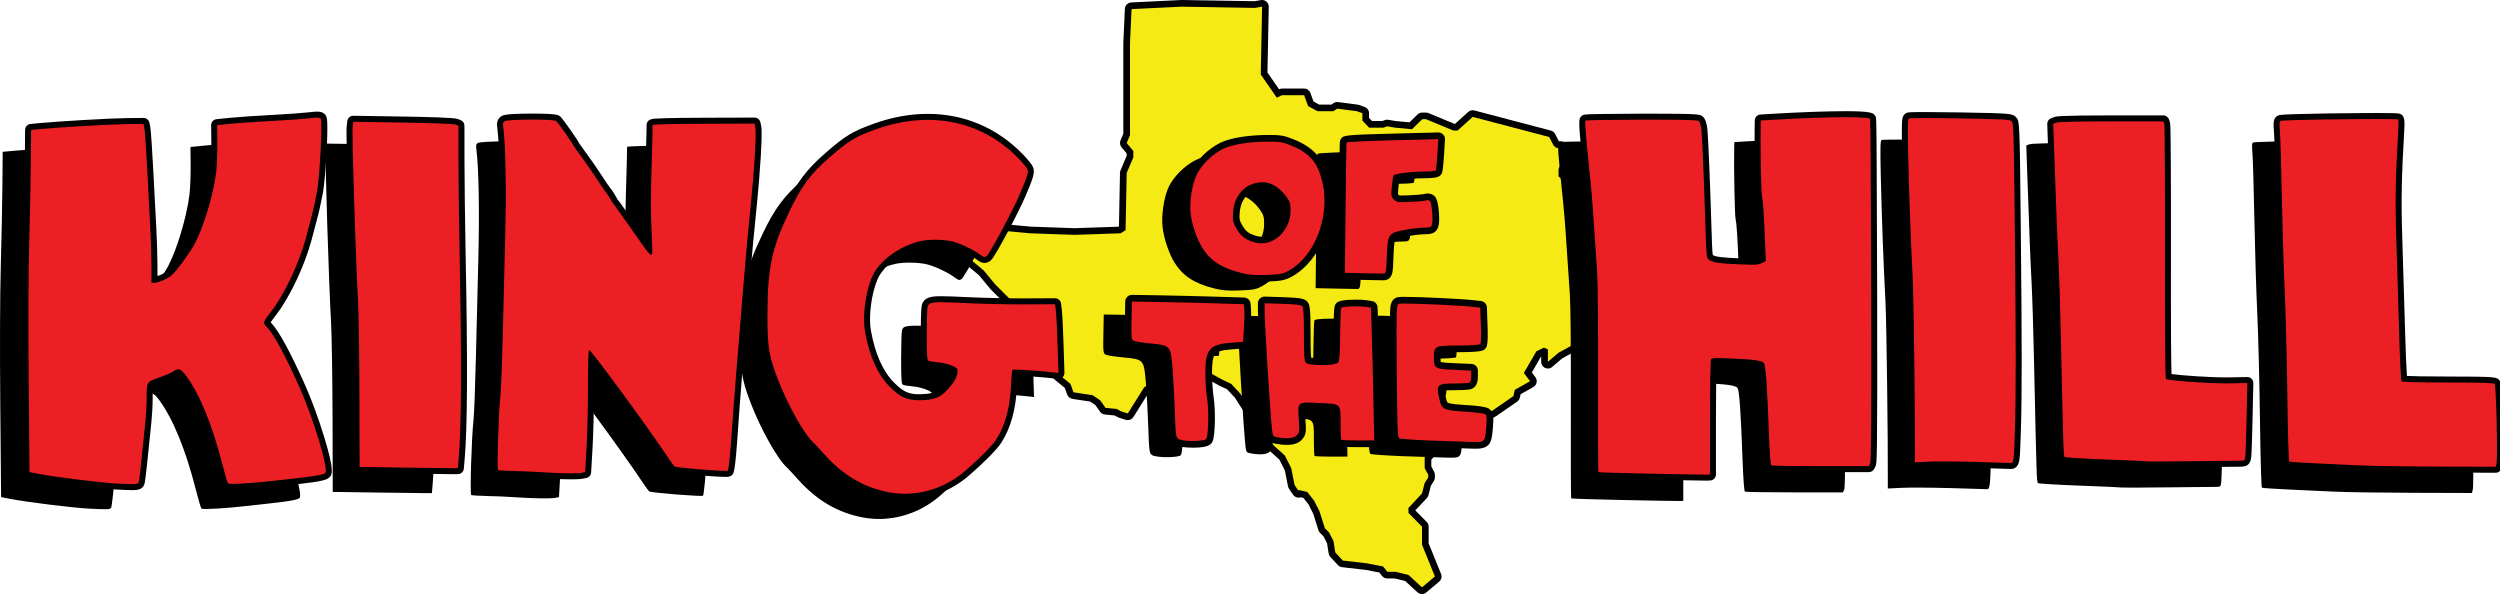
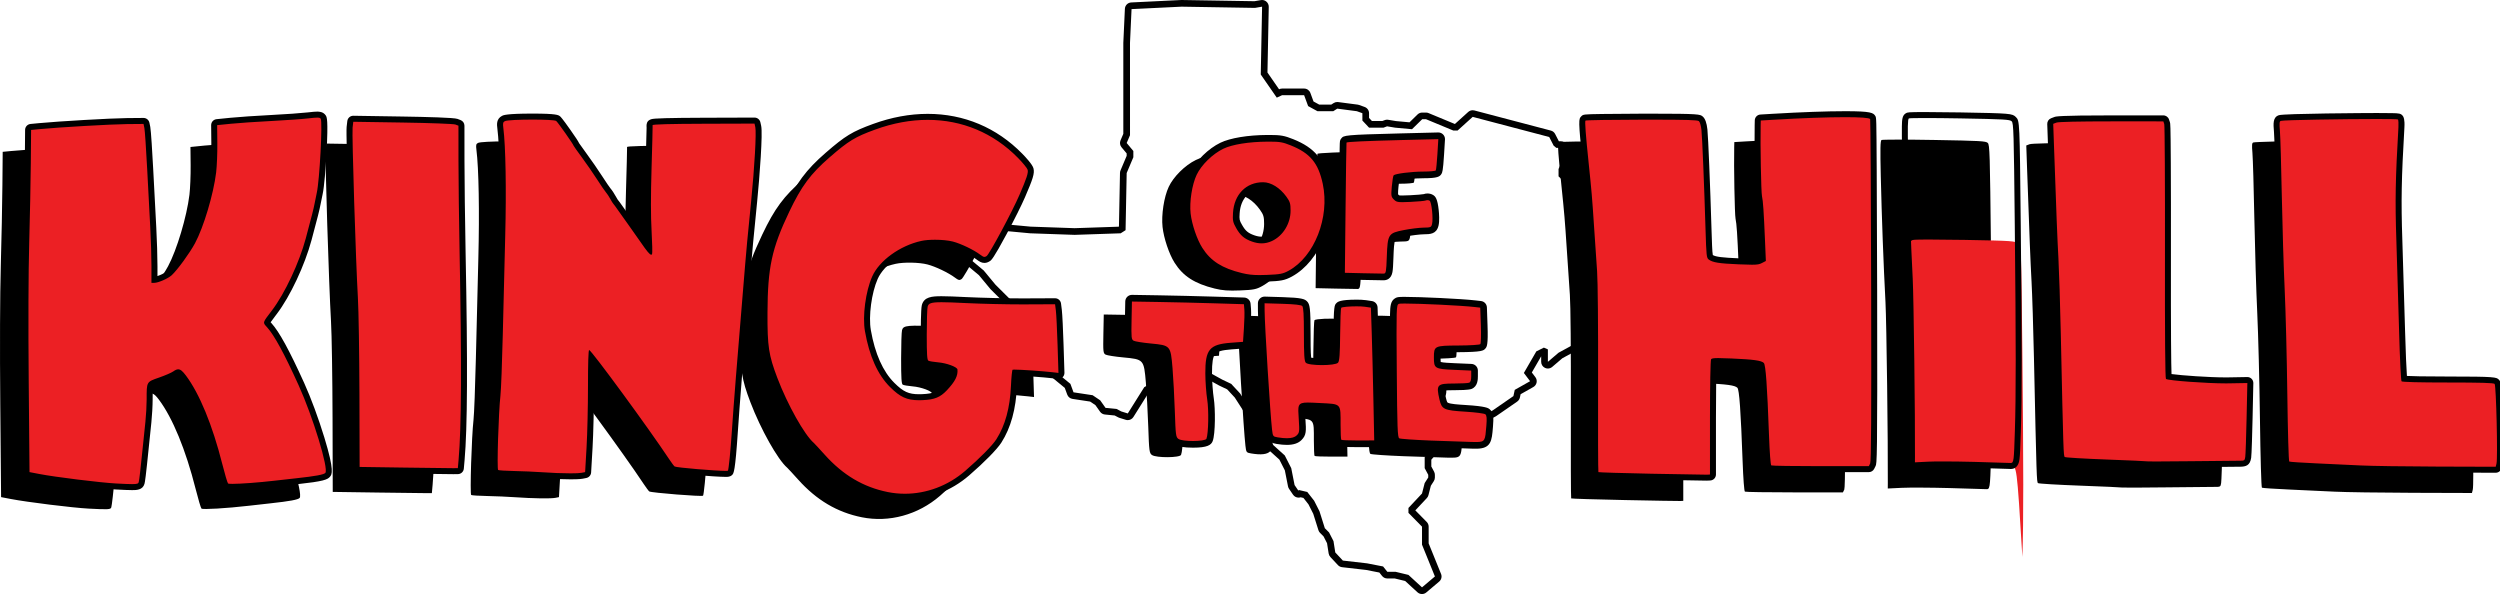
<svg xmlns="http://www.w3.org/2000/svg" version="1.1" id="Layer_1" x="0px" y="0px" width="648.735" height="154.146" viewBox="0 0 1001.197 237.895" enable-background="new 0 0 1001.197 237.895" xml:space="preserve">
  <g>
    <g>
-       <path fill="#F5EA14" d="M569.48,236.559c-0.324,0-0.648-0.118-0.903-0.353l-5.178-4.755l-4.68-1.128h-3.134     c-0.408,0-0.794-0.187-1.047-0.507l-1.385-1.748l-5.88-1.145l-9.653-1.106c-0.315-0.036-0.608-0.184-0.825-0.416l-3.029-3.25     c-0.182-0.195-0.301-0.44-0.342-0.704l-0.68-4.332l-1.588-3.094l-1.546-1.546c-0.151-0.151-0.265-0.338-0.329-0.543l-2.1-6.664     l-2.032-4.015l-2.389-3.045l-2.007-0.464c-0.096,0.06-0.201,0.107-0.313,0.142c-0.13,0.04-0.263,0.06-0.394,0.06     c-0.434,0-0.852-0.212-1.104-0.585l-1.604-2.357c-0.102-0.148-0.172-0.315-0.206-0.492l-1.3-6.589l-2.387-4.689l-4.356-3.932     c-0.088-0.079-0.165-0.17-0.229-0.269l-13.3-20.65l-3.306-3.558l-3.329-1.581l-4.288-2.36l-11.594-2.938l-13.852,8.105     l-6.416,10.235c-0.248,0.397-0.681,0.626-1.131,0.626c-0.133,0-0.266-0.02-0.396-0.06l-2.583-0.802     c-0.077-0.024-0.153-0.056-0.226-0.094l-1.641-0.861l-4.194-0.421c-0.385-0.038-0.734-0.242-0.958-0.558l-1.996-2.825     l-2.578-1.743l-7.359-1.114c-0.482-0.073-0.886-0.402-1.054-0.859l-1.122-3.045l-4.707-3.867     c-0.032-0.026-0.063-0.055-0.092-0.083l-1.155-1.145l-6.202-1.087c-0.639-0.112-1.105-0.668-1.105-1.316v-12.453l-1.354-4.479     l-15.214-15.15c-0.029-0.03-0.059-0.062-0.086-0.095l-4.639-5.604l-5.152-4.291l-6.211-3.412l-3.864-1.952     c-0.356-0.18-0.613-0.51-0.7-0.899l-1.044-4.642c-0.079-0.349-0.015-0.714,0.179-1.015s0.498-0.511,0.848-0.585l6.035-1.277     c0.092-0.019,0.184-0.029,0.277-0.029c0.013,0,10.959,0.318,10.959,0.318l4.707-0.611c0.057-0.007,0.113-0.011,0.172-0.011     c0.041,0,0.082,0.002,0.124,0.006l13.356,1.25l17.736,0.619l17.979-0.612l1.049-0.669l0.432-22.174     c0.003-0.17,0.039-0.338,0.105-0.494l2.566-6.073v-1.739l-2.363-2.835c-0.32-0.386-0.398-0.92-0.201-1.381l1.227-2.865V17.19     l0.625-13.6c0.031-0.688,0.581-1.239,1.27-1.273l20.039-0.98l29.354,0.487l2.727-0.469c0.075-0.013,0.151-0.02,0.227-0.02     c0.317,0,0.627,0.113,0.871,0.323c0.302,0.26,0.473,0.641,0.465,1.04l-0.525,26.733l5.531,7.987l1.118-0.514     c0.175-0.081,0.365-0.122,0.558-0.122h8.816c0.561,0,1.061,0.35,1.254,0.875l1.431,3.895l3.001,1.644h5.594l1.272-0.814     c0.216-0.138,0.466-0.21,0.72-0.21c0.058,0,0.115,0.004,0.173,0.011l7.838,1.024c0.096,0.013,0.189,0.035,0.279,0.068l2.225,0.801     c0.53,0.19,0.884,0.693,0.884,1.257v2.411l1.915,2.042h4.969l1.201-0.449c0.15-0.056,0.309-0.084,0.468-0.084     c0.073,0,0.146,0.006,0.22,0.018l3.205,0.534l6.057,0.554l3.654-3.576c0.25-0.245,0.585-0.381,0.935-0.381h1.514     c0.176,0,0.35,0.035,0.512,0.102l10.711,4.441h0.911l5.673-5.132c0.249-0.225,0.569-0.345,0.896-0.345     c0.113,0,0.228,0.014,0.34,0.044l30.641,8.062c0.367,0.097,0.676,0.344,0.849,0.682l1.659,3.231l0.487,0.406h1.296     c0.258,0,0.51,0.075,0.727,0.215l1.514,0.98c0.38,0.246,0.609,0.668,0.609,1.121v1.96c0,0.184-0.038,0.365-0.111,0.534     l-2.295,5.266v2.093l1.819,1.75l2.559,1.085l5.624,0.865c0.128,0.02,0.251,0.058,0.368,0.113l4.898,2.316     c0.109,0.052,0.212,0.118,0.304,0.198l4.008,3.473c0.083,0.072,0.157,0.155,0.221,0.245l2.674,3.83     c0.034,0.05,0.065,0.102,0.094,0.156l1.779,3.475c0.061,0.119,0.104,0.246,0.126,0.377l0.533,3.027     c0.035,0.199,0.024,0.404-0.03,0.599l-1.425,4.988c-0.016,0.056-0.035,0.11-0.058,0.164l-1.621,3.751l-1.046,7.567     c-0.015,0.105-0.041,0.208-0.08,0.307l-1.332,3.386c-0.05,0.126-0.118,0.244-0.204,0.351l-3.606,4.463l-0.523,1.4l0.999,2.065     c0.227,0.469,0.16,1.026-0.17,1.429l-2.273,2.774l-1.76,4.532l-1.01,4.121v3.49c0,0.558-0.347,1.057-0.868,1.252l-5.881,2.195     l-4.692,2.559l-4.17,3.561c-0.246,0.211-0.555,0.32-0.867,0.32c-0.189,0-0.381-0.04-0.56-0.123     c-0.473-0.218-0.776-0.691-0.776-1.213v-4.118l-0.233-0.104l-2.104,1.052l-4.345,7.524l1.96,2.591     c0.232,0.307,0.321,0.699,0.243,1.077c-0.079,0.377-0.315,0.702-0.651,0.892L607.801,157l-0.409,1.907     c-0.071,0.332-0.268,0.625-0.547,0.818l-8.373,5.788c-0.044,0.03-0.089,0.058-0.136,0.083l-12.826,6.771l-8.034,4.668     l-5.592,6.575v3.538l1.269,2.378c0.104,0.193,0.157,0.409,0.157,0.629v1.07c0,0.256-0.073,0.506-0.211,0.721l-1.31,2.042     l-1.015,3.978c-0.057,0.219-0.166,0.42-0.32,0.584l-5.07,5.404v0.886l5.048,5.131c0.246,0.249,0.384,0.586,0.384,0.937v6.956     l5.068,12.494c0.217,0.535,0.065,1.149-0.376,1.522l-5.166,4.363C570.092,236.454,569.787,236.559,569.48,236.559z" />
      <path d="M505.441,2.672l-0.533,27.165l6.414,9.264l2.137-0.981h8.816l1.604,4.366l3.74,2.048h6.326l1.602-1.024l7.838,1.024     l2.225,0.801v2.939l2.672,2.85h5.789l1.428-0.534l3.205,0.534l6.77,0.623l4.096-4.008h1.514l10.957,4.543h1.691l6.055-5.478     l30.641,8.062l1.783,3.473l1.068,0.889h1.779l1.514,0.98v1.96l-2.406,5.521v2.939l2.406,2.315l2.939,1.247l5.789,0.891     l4.898,2.316l4.008,3.473l2.674,3.83l1.779,3.475l0.533,3.027l-1.424,4.988l-1.693,3.918l-1.07,7.748l-1.332,3.386l-3.742,4.632     l-0.801,2.138l1.248,2.581l-2.408,2.939l-1.869,4.812l-1.068,4.362v3.651l-5.969,2.229l-4.898,2.671l-4.275,3.651v-4.986     l-1.604-0.712l-3.025,1.513l-4.988,8.64l2.494,3.297l-6.145,3.473l-0.535,2.494l-8.373,5.788l-12.826,6.771l-8.279,4.81     l-6.059,7.124v4.363l1.426,2.673v1.07l-1.426,2.224l-1.068,4.187l-5.432,5.79v1.961l5.432,5.521v7.217l5.166,12.735l-5.166,4.363     l-5.432-4.989l-5.17-1.246h-3.293l-1.691-2.136l-6.416-1.249l-9.705-1.112l-3.029-3.25l-0.713-4.544l-1.781-3.471l-1.693-1.694     l-2.133-6.769l-2.141-4.229l-2.762-3.52l-3.473-0.804v0.4l-1.604-2.357l-1.336-6.771l-2.582-5.075l-4.541-4.098l-13.363-20.75     l-3.561-3.831l-3.561-1.691l-4.367-2.406l-12.289-3.115l-14.607,8.548l-6.59,10.513l-2.584-0.802l-1.869-0.982l-4.453-0.446     l-2.139-3.024l-3.029-2.048l-7.658-1.16l-1.246-3.385l-4.988-4.098l-1.451-1.439l-6.615-1.159v-12.65l-1.51-4.99l-15.451-15.388     l-4.719-5.699l-5.346-4.452l-6.322-3.475l-3.906-1.974l-1.043-4.642l6.035-1.277l11.025,0.32l4.813-0.625l13.356,1.25     l17.813,0.624l18.436-0.624l1.961-1.25l0.445-22.89l2.672-6.323v-2.494l-2.672-3.207l1.334-3.117V17.19l0.623-13.539l20.041-0.98     l29.391,0.491L505.441,2.672 M505.441,0c-0.15,0-0.303,0.013-0.453,0.039l-2.603,0.448L473.245,0c-0.015,0-0.029,0-0.044,0     c-0.043,0-0.088,0.001-0.131,0.003l-20.04,0.98c-1.376,0.067-2.476,1.17-2.538,2.546l-0.623,13.539     c-0.002,0.041-0.004,0.082-0.004,0.123v36.412l-1.119,2.613c-0.395,0.924-0.239,1.991,0.404,2.763l2.053,2.463v0.985l-2.462,5.824     c-0.132,0.313-0.204,0.648-0.21,0.988l-0.418,21.459l-0.137,0.087l-17.614,0.596l-17.643-0.618l-13.28-1.243     c-0.082-0.008-0.166-0.012-0.248-0.012c-0.115,0-0.23,0.007-0.345,0.022l-4.602,0.598l-10.814-0.314     c-0.026,0-0.052-0.001-0.077-0.001c-0.187,0-0.371,0.02-0.554,0.058l-6.035,1.277c-0.698,0.148-1.31,0.57-1.695,1.171     c-0.386,0.602-0.515,1.333-0.358,2.029l1.043,4.642c0.176,0.779,0.689,1.438,1.402,1.799l3.863,1.952l6.059,3.329l4.957,4.129     l4.561,5.509c0.055,0.065,0.113,0.129,0.174,0.189l14.974,14.912l1.2,3.968v12.255c0,1.298,0.933,2.408,2.211,2.632l5.789,1.015     l0.857,0.85c0.059,0.059,0.121,0.114,0.186,0.167l4.427,3.638l0.996,2.704c0.337,0.914,1.144,1.572,2.106,1.718l7.062,1.07     l2.126,1.437l1.856,2.626c0.446,0.632,1.146,1.039,1.915,1.116l3.938,0.395l1.41,0.741c0.145,0.076,0.295,0.139,0.451,0.187     l2.582,0.802c0.262,0.081,0.529,0.12,0.793,0.12c0.901,0,1.766-0.458,2.264-1.253l6.241-9.957l13.097-7.663l10.896,2.762     l4.066,2.24c0.047,0.026,0.094,0.051,0.143,0.073l3.099,1.472l3.051,3.283l13.235,20.551c0.127,0.199,0.281,0.379,0.456,0.537     l4.174,3.767l2.189,4.304l1.265,6.407c0.069,0.353,0.21,0.688,0.412,0.985l1.604,2.357c0.507,0.745,1.341,1.169,2.209,1.169     c0.262,0,0.526-0.038,0.786-0.118c0.018-0.006,0.036-0.012,0.054-0.018l1.112,0.258l2.018,2.571l1.923,3.799l2.066,6.56     c0.13,0.41,0.355,0.782,0.659,1.086l1.397,1.398l1.394,2.716l0.646,4.12c0.083,0.527,0.321,1.018,0.686,1.408l3.029,3.25     c0.433,0.465,1.019,0.76,1.649,0.832l9.602,1.101l5.344,1.04l1.077,1.361c0.507,0.64,1.278,1.013,2.095,1.013h2.976l4.189,1.01     l4.922,4.521c0.51,0.469,1.158,0.704,1.808,0.704c0.612,0,1.226-0.209,1.724-0.631l5.166-4.363     c0.884-0.745,1.187-1.975,0.752-3.045l-4.97-12.253v-6.695c0-0.701-0.275-1.374-0.768-1.874l-4.572-4.647l4.616-4.922     c0.309-0.329,0.529-0.73,0.641-1.167l0.962-3.769l1.192-1.86c0.276-0.431,0.423-0.931,0.423-1.442v-1.07     c0-0.438-0.108-0.87-0.314-1.258l-1.111-2.083v-2.713l5.125-6.026l7.836-4.552l12.778-6.745c0.094-0.05,0.185-0.104,0.272-0.165     l8.373-5.788c0.56-0.387,0.95-0.973,1.093-1.638l0.283-1.319l5.099-2.882c0.671-0.379,1.146-1.029,1.302-1.784     c0.156-0.754-0.021-1.54-0.485-2.154l-1.425-1.884l3.701-6.409l0.044-0.022v2.177c0,1.043,0.606,1.99,1.553,2.427     c0.358,0.165,0.739,0.245,1.118,0.245c0.625,0,1.243-0.219,1.736-0.64l4.063-3.471l4.487-2.447l5.791-2.162     c1.045-0.39,1.737-1.388,1.737-2.503v-3.329l0.95-3.88l1.652-4.252l2.138-2.61c0.66-0.805,0.792-1.92,0.339-2.856l-0.75-1.552     l0.248-0.661l3.47-4.296c0.171-0.211,0.309-0.447,0.408-0.7l1.332-3.386c0.078-0.197,0.132-0.403,0.16-0.613l1.021-7.387     l1.55-3.584c0.046-0.106,0.084-0.215,0.116-0.327l1.424-4.988c0.111-0.389,0.132-0.798,0.063-1.197l-0.533-3.027     c-0.047-0.263-0.132-0.517-0.254-0.754l-1.779-3.475c-0.055-0.108-0.117-0.212-0.188-0.312l-2.674-3.83     c-0.126-0.181-0.274-0.346-0.44-0.49l-4.008-3.473c-0.184-0.159-0.389-0.292-0.607-0.396l-4.898-2.316     c-0.233-0.11-0.481-0.186-0.736-0.226l-5.459-0.84l-2.179-0.923l-1.231-1.185v-1.246l2.184-5.011     c0.146-0.337,0.223-0.7,0.223-1.067v-1.96c0-0.906-0.459-1.75-1.22-2.243l-1.513-0.98c-0.434-0.28-0.938-0.429-1.453-0.429h-0.76     l-1.494-2.911c-0.347-0.675-0.964-1.171-1.697-1.364l-30.641-8.062c-0.225-0.059-0.453-0.088-0.68-0.088     c-0.654,0-1.295,0.241-1.793,0.69l-5.291,4.787h-0.13l-10.466-4.339c-0.324-0.134-0.672-0.204-1.023-0.204h-1.514     c-0.698,0-1.369,0.273-1.869,0.762l-3.212,3.144l-5.441-0.5l-3.109-0.518c-0.146-0.024-0.292-0.036-0.438-0.036     c-0.318,0-0.635,0.057-0.936,0.169l-0.976,0.365h-4.148l-1.157-1.235v-1.883c0-1.127-0.707-2.132-1.767-2.514l-2.225-0.801     c-0.181-0.065-0.368-0.11-0.559-0.135l-7.838-1.024c-0.116-0.015-0.231-0.022-0.347-0.022c-0.508,0-1.008,0.145-1.439,0.421     l-0.943,0.604h-4.861l-2.262-1.238l-1.258-3.425c-0.386-1.052-1.388-1.75-2.508-1.75h-8.816c-0.385,0-0.766,0.083-1.115,0.244     l-0.101,0.046l-4.646-6.711l0.517-26.302c0.016-0.797-0.326-1.559-0.931-2.079C506.694,0.226,506.075,0,505.441,0L505.441,0z" />
    </g>
    <g>
      <path d="M650.582,200.26c-11.623-0.236-21.236-0.533-21.359-0.658c-0.125-0.125-0.182-16.979-0.129-37.452     c0.059-21.417-0.109-40.109-0.389-44.017c-0.268-3.734-0.836-12.138-1.262-18.676c-0.74-11.323-0.943-13.737-2.107-24.977     c-1.217-11.783-1.623-17.225-1.311-17.54c0.184-0.187,10.361-0.354,22.613-0.373c17.23-0.026,22.445,0.105,23.01,0.578     c0.434,0.359,0.859,1.846,1.043,3.635c0.328,3.208,1.107,22.355,1.654,40.778c0.309,10.245,0.402,11.127,1.279,11.771     c1.633,1.206,4.107,1.605,12.047,1.942c6.789,0.293,7.898,0.232,9.324-0.514l1.613-0.844l-0.326-7.834     c-0.52-12.37-0.791-16.422-1.238-18.507c-0.344-1.591-0.705-21.088-0.533-28.672l0.047-1.996l4.93-0.294     c21.563-1.288,38.404-1.411,39.094-0.287c0.141,0.228,0.32,31.527,0.402,69.548c0.109,50.717,0.006,69.42-0.395,70.221     l-0.545,1.096h-19.379c-10.658,0-19.598-0.135-19.867-0.301c-0.291-0.18-0.664-5.097-0.918-12.127     c-0.732-20.247-1.332-28.696-2.096-29.467c-0.975-0.981-4.213-1.431-13.055-1.811c-6.377-0.276-7.82-0.215-8.176,0.345     c-0.24,0.378-0.434,10.909-0.436,23.717v23.038l-1.201,0.054C672.257,200.67,662.205,200.498,650.582,200.26L650.582,200.26z      M934.962,196.902c-4.154-0.212-12.301-0.597-18.113-0.85c-5.807-0.26-10.756-0.591-10.998-0.738     c-0.248-0.153-0.594-12.186-0.789-27.327c-0.189-14.884-0.676-34.045-1.078-42.582c-0.406-8.535-0.928-25.556-1.164-37.83     c-0.234-12.271-0.58-24.106-0.768-26.3c-0.271-3.2-0.203-4.035,0.34-4.214c1.557-0.51,47.426-1.062,47.754-0.572     c0.186,0.273,0.268,1.706,0.182,3.182c-1.223,20.88-1.385,29.747-0.846,45.852c0.318,9.335,0.82,25.925,1.117,36.859     c0.299,10.94,0.75,20.103,0.998,20.373c0.285,0.305,7.23,0.483,18.906,0.483c13.318,0,18.607,0.155,19.014,0.561     c0.635,0.632,1.334,30.104,0.768,32.347l-0.326,1.289l-23.725-0.075C953.185,197.321,939.111,197.112,934.962,196.902     L934.962,196.902z M780.498,195.453c-7.344-0.195-15.857-0.236-18.92-0.088l-5.563,0.271l0.016-2.135     c0.105-15.861-0.521-64.692-0.934-72.458c-0.783-14.797-1.512-34.35-1.883-50.486c-0.252-11.04-0.188-14.196,0.295-14.488     c0.342-0.205,9.863-0.212,21.16-0.014c18.428,0.322,20.631,0.446,21.391,1.189c0.779,0.763,0.881,4.128,1.277,42.014     c0.51,48.633,0.518,69.338,0.033,83.866c-0.434,12.988-0.414,12.879-2.168,12.768C794.46,195.849,787.841,195.648,780.498,195.453     L780.498,195.453z M849.89,195.248c-0.082-0.075-7.58-0.411-16.662-0.749c-9.082-0.333-16.752-0.793-17.045-1.016     c-0.535-0.416-0.58-1.763-1.627-50.13c-0.254-11.738-0.689-25.486-0.965-30.559c-0.453-8.31-0.797-17.095-1.795-45.453     l-0.316-9.083l1.314-0.498c0.826-0.316,9.115-0.5,22.375-0.5h21.064l0.367,1.092c0.199,0.6,0.33,24.053,0.287,52.119     c-0.055,33.848,0.084,51.129,0.408,51.328c1.158,0.715,18.189,1.915,25.389,1.791l7.686-0.138l-0.307,14.202     c-0.164,7.808-0.412,14.908-0.543,15.774c-0.238,1.548-0.289,1.578-2.771,1.563c-1.391-0.005-10.219,0.083-19.619,0.191     C857.73,195.296,849.972,195.323,849.89,195.248L849.89,195.248z" />
    </g>
    <g>
      <path d="M345.13,207.154c-9.87-1.984-18.116-6.868-25.502-15.104c-2.102-2.345-4.074-4.48-4.385-4.746     c-3.782-3.249-10.611-15.415-14.729-26.239c-3.525-9.274-4.052-12.746-3.996-26.348c0.072-18.357,1.715-25.993,8.789-40.852     c4.918-10.333,8.602-15.301,16.316-22c7.666-6.659,10.288-8.255,18.421-11.216c21.724-7.911,42.825-3.725,57.704,11.447     c2.002,2.041,3.766,4.213,3.92,4.833c0.306,1.223-0.381,3.322-3.318,10.129c-2.983,6.917-12.154,23.999-13.266,24.716     c-0.877,0.564-1.203,0.491-2.666-0.606c-2.607-1.953-7.766-4.421-10.986-5.257c-3.3-0.854-9.443-0.978-12.732-0.257     c-8.65,1.897-17.026,7.96-19.868,14.382c-2.661,6.02-3.991,16.054-2.927,22.107c1.774,10.098,5.158,17.617,10.176,22.602     c4.396,4.372,7.228,5.507,13.105,5.261c4.863-0.208,7.158-1.139,9.846-4c3.322-3.538,4.492-5.835,4.262-8.379     c-0.094-1.022-4.361-2.608-7.811-2.896c-1.818-0.152-3.6-0.456-3.955-0.678c-0.506-0.314-0.647-2.591-0.647-10.475     c0-5.541,0.165-10.665,0.368-11.385c0.536-1.919,2.242-2.07,15.605-1.407c6.408,0.316,17.105,0.551,23.77,0.52l12.116-0.054     l0.327,2.581c0.18,1.419,0.487,7.662,0.684,13.874l0.357,11.295l-2.381-0.272c-4.904-0.565-15.775-1.248-16.149-1.018     c-0.212,0.131-0.509,3.024-0.659,6.433c-0.393,8.986-2.318,16.05-5.921,21.702c-1.588,2.497-6.657,7.631-12.591,12.761     C367.63,206.19,356.067,209.35,345.13,207.154z M35.419,203.686c-6.303-0.333-24.599-2.597-31.063-3.844l-3.92-0.756     l-0.324-36.909c-0.203-23.221-0.126-43.926,0.208-55.813C0.61,95.966,0.901,81.462,0.963,74.132l0.115-13.329l3.356-0.322     c7.863-0.757,29.083-1.981,35.323-2.039l6.76-0.063l0.352,1.695c0.193,0.932,0.696,8.348,1.121,16.478     c0.423,8.132,0.989,18.819,1.255,23.75c0.265,4.932,0.481,11.965,0.478,15.631l-0.006,6.664h1.171     c1.575,0,5.584-1.754,7.003-3.062c2.333-2.152,7.277-8.937,9.427-12.931c3.494-6.498,7.479-19.834,8.545-28.595     c0.304-2.5,0.52-7.831,0.48-11.845l-0.071-7.301l5.652-0.57c3.11-0.313,10.383-0.807,16.166-1.1     c5.783-0.293,12.556-0.772,15.052-1.066c3.751-0.442,4.616-0.418,4.985,0.13c0.809,1.208-0.455,24.94-1.596,29.99     c-0.271,1.199-0.672,3.163-0.891,4.362c-0.354,1.941-1.133,5.012-3.562,14.056c-2.638,9.82-8.463,22.231-13.616,29.012     c-3.947,5.196-3.843,4.848-2.029,6.859c2.945,3.259,6.947,10.613,12.789,23.501c5.771,12.734,12.163,33.701,10.781,35.368     c-0.577,0.694-4,1.33-11.642,2.158c-2.534,0.274-6.458,0.715-8.725,0.979c-8.855,1.023-18.492,1.598-18.96,1.129     c-0.26-0.26-1.319-3.831-2.354-7.937c-3.939-15.605-9.202-28.391-14.693-35.698c-2.095-2.784-3.059-3.091-5.122-1.623     c-0.711,0.505-3.284,1.615-5.718,2.465c-5.125,1.791-5.013,1.591-5.013,8.818c0,2.382-0.224,6.445-0.499,9.03     c-0.275,2.582-0.709,6.765-0.963,9.3c-0.966,9.599-1.511,14.327-1.75,15.144C44.309,204.058,43.422,204.107,35.419,203.686     L35.419,203.686z M206.345,199.134c-2.935-0.21-7.994-0.43-11.248-0.489c-3.252-0.062-6.129-0.244-6.393-0.406     c-0.548-0.341,0.16-23.316,0.926-30.08c0.257-2.268,0.681-13.282,0.945-24.476c0.262-11.197,0.708-29.299,0.992-40.229     c0.48-18.545,0.17-36.083-0.769-43.46c-0.241-1.899-0.14-2.343,0.626-2.751c1.473-0.789,19.804-0.847,20.744-0.065     c0.729,0.604,7.018,9.552,7.018,9.982c0,0.108,1.504,2.235,3.344,4.724c1.838,2.49,4.587,6.467,6.109,8.84     c1.523,2.373,3.146,4.75,3.615,5.283c0.467,0.533,1.262,1.732,1.766,2.667c0.504,0.932,1.045,1.805,1.197,1.938     c0.154,0.132,1.188,1.55,2.299,3.15c1.111,1.599,2.896,4.107,3.968,5.574s3.226,4.525,4.788,6.796     c3.132,4.555,4.164,5.639,4.637,4.873c0.168-0.27,0.08-4.479-0.195-9.353c-0.34-6.022-0.345-14.097-0.016-25.207     c0.268-8.99,0.456-16.514,0.422-16.72c-0.032-0.207-0.035-0.595-0.002-0.864c0.036-0.32,7.189-0.513,20.627-0.558l20.57-0.068     l0.321,1.463c0.476,2.165-0.313,16.196-1.685,29.943c-1.57,15.753-1.955,19.816-2.432,25.687c-0.291,3.599-0.75,9.162-1.021,12.36     c-2.05,24.286-3.672,44.767-4.336,54.768c-0.54,8.133-1.303,15.762-1.607,16.063c-0.434,0.435-20.722-1.173-21.53-1.708     c-0.249-0.165-1.25-1.503-2.221-2.969c-8.052-12.172-31.461-44.104-32.332-44.104c-0.295,0-0.469,5.476-0.463,14.662     c0.005,8.063-0.254,19.167-0.572,24.675l-0.581,10.013l-1.427,0.287C220.626,199.737,213.242,199.626,206.345,199.134     L206.345,199.134z M151.41,197.256l-18.154-0.262l-0.076-29.565c-0.043-16.261-0.321-33.707-0.619-38.771     c-0.838-14.262-2.455-66.112-2.146-68.78l0.276-2.379l19.996,0.314c11.131,0.175,20.553,0.526,21.253,0.793l1.259,0.479     l0.01,14.188c0.004,7.803,0.21,24.548,0.456,37.208c0.87,44.748,0.745,70.603-0.407,83.607l-0.302,3.391l-1.695,0.02     C170.326,197.508,161.394,197.401,151.41,197.256L151.41,197.256z" />
    </g>
    <g>
      <path d="M562.072,182.698c-6.813-0.265-12.758-0.675-13.217-0.917c-0.717-0.372-0.865-4.313-1.047-27.573     c-0.209-26.026-0.176-27.156,0.832-27.664c0.936-0.471,24.842,0.503,32.08,1.308l2.328,0.259l0.26,7.231     c0.145,3.976,0.047,7.467-0.217,7.755c-0.264,0.286-4.432,0.539-9.26,0.564c-10.148,0.05-10.354,0.147-10.354,4.936     c0,4.506,0.355,4.716,8.617,5.061l7.143,0.302v2.325c0,1.616-0.27,2.428-0.889,2.658c-0.492,0.184-3.354,0.333-6.359,0.333     c-7.219,0-7.613,0.421-6.15,6.586c0.961,4.046,1.813,4.433,10.955,4.976c4.203,0.251,7.986,0.733,8.408,1.072     c0.586,0.475,0.684,1.615,0.418,4.808c-0.572,6.81-0.438,6.666-6.227,6.555C576.677,183.221,568.882,182.962,562.072,182.698z      M461.355,182.237c-1.064-0.735-1.168-1.516-1.502-11.362c-0.197-5.818-0.627-13.756-0.957-17.646     c-0.785-9.273-0.834-9.325-9.053-10.094c-3.303-0.307-6.48-0.81-7.063-1.114c-0.969-0.517-1.039-1.166-0.898-8.313l0.154-7.76     l11.076,0.181c6.094,0.099,16.557,0.347,23.26,0.548l12.184,0.367l0.188,2.183c0.104,1.203,0.02,4.673-0.186,7.71l-0.375,5.524     l-5.072,0.376c-8.877,0.662-10.635,2.754-10.584,12.609c0.018,3.305,0.365,8.063,0.771,10.582     c0.707,4.373,0.523,13.999-0.307,16.134C472.527,183.354,463.06,183.416,461.355,182.237L461.355,182.237z M526.462,182.591     c-0.158-0.159-0.287-2.956-0.287-6.208c0-8.957,0.439-8.486-8.344-8.939c-9.129-0.475-8.854-0.699-8.377,6.821     c0.316,4.949,0.26,5.396-0.803,6.492c-1.195,1.232-3.682,1.502-7.621,0.832c-1.891-0.321-1.957-0.412-2.27-3.151     c-0.719-6.251-2.975-43.479-2.98-49.151l-0.006-2.939l7.203,0.223c4.787,0.149,7.426,0.455,7.867,0.908     c0.482,0.501,0.662,3.621,0.662,11.555c0,8.403,0.166,11.075,0.732,11.779c1.076,1.34,11.857,1.34,12.938,0.004     c0.555-0.691,0.752-3.461,0.828-11.588c0.053-5.876,0.242-10.831,0.42-11.014c0.516-0.533,6.982-0.82,9.543-0.423l2.346,0.362     l0.332,10.547c0.182,5.801,0.48,18.11,0.662,27.348l0.326,16.801l-6.441,0.019c-3.549,0.01-6.578-0.114-6.734-0.276H526.462z      M486.451,115.557c-8.057-1.988-12.678-4.971-16.086-10.388c-2.184-3.474-4.297-9.773-4.789-14.28     c-0.525-4.836,0.578-12.009,2.473-16.055c1.898-4.062,6.51-8.636,10.832-10.75c3.654-1.788,10.381-2.891,17.879-2.937     c5.049-0.029,6.135,0.146,9.561,1.546c7.889,3.221,11.219,7.287,13.029,15.915c2.908,13.853-3.383,30.155-13.879,35.965     c-2.355,1.304-3.451,1.52-8.818,1.736C491.919,116.504,489.589,116.333,486.451,115.557L486.451,115.557z M498.656,102.287     c4.514-2.126,7.584-7.205,7.592-12.559c0.006-2.935-0.227-3.719-1.703-5.793c-2.641-3.714-6.246-5.988-9.49-5.988     c-6.904,0-11.781,5.062-12.234,12.694c-0.184,3.136-0.021,3.927,1.305,6.301c1.699,3.048,3.299,4.434,6.428,5.569     c2.93,1.061,5.529,0.988,8.104-0.222V102.287z M534.751,115.578l-7.871-0.18l0.301-26.834c0.164-14.758,0.348-26.892,0.408-26.961     c0.266-0.321,8.271-0.676,23.348-1.038l16.391-0.395l-0.395,6.227c-0.219,3.423-0.533,6.438-0.701,6.698     c-0.172,0.263-2.566,0.478-5.324,0.479c-5.102,0.006-12.191,0.852-12.916,1.543c-0.219,0.209-0.576,2.271-0.793,4.58     c-0.363,3.879-0.297,4.292,0.895,5.43c1.207,1.151,1.67,1.215,7.141,0.98c3.219-0.137,6.24-0.409,6.717-0.605     c0.479-0.195,1.201-0.15,1.611,0.101c0.867,0.525,1.623,7.492,1.053,9.661c-0.35,1.336-0.613,1.44-3.682,1.471     c-1.82,0.018-5.645,0.47-8.494,1.003c-6.793,1.27-7.049,1.651-7.408,11.08c-0.24,6.24-0.365,6.887-1.338,6.912     C543.103,115.744,539.08,115.676,534.751,115.578L534.751,115.578z" />
    </g>
    <g>
-       <path fill="#EC2024" d="M683.294,191.291c-1.906,0-11.133-0.159-21.938-0.378c-21.519-0.436-21.66-0.579-22.082-1.003     c-0.451-0.451-0.573-0.574-0.476-37.804c0.056-20.932-0.11-39.565-0.386-43.346c-0.264-3.688-0.831-11.984-1.255-18.436     c-0.742-11.231-0.938-13.531-2.092-24.604c-1.817-17.423-1.549-17.691-0.961-18.278c0.399-0.398,0.688-0.684,23.352-0.718     l3.928-0.003c17.999,0,19.012,0.245,19.738,0.849c0.958,0.791,1.33,3.086,1.467,4.384c0.333,3.25,1.104,22.094,1.65,40.329     c0.228,7.507,0.354,10.374,0.78,10.685c1.381,1.008,3.817,1.37,11.336,1.687c2.253,0.096,4.012,0.159,5.278,0.159     c2.212,0,2.759-0.201,3.397-0.532l0.931-0.481l-0.292-6.97c-0.511-12.047-0.782-16.098-1.208-18.058     c-0.389-1.784-0.718-21.54-0.557-28.574l0.045-1.969c0.015-0.623,0.504-1.131,1.126-1.168l4.906-0.292     c11.349-0.671,21.655-1.042,29.021-1.042c10.158,0,10.575,0.674,10.979,1.325c0.194,0.318,0.434,0.708,0.579,69.254     c0.141,65.199-0.107,69.014-0.522,69.837l-0.539,1.078c-0.203,0.406-0.617,0.662-1.071,0.662h-19.287     c-19.629,0-20.112-0.298-20.402-0.477c-0.62-0.378-1.035-0.63-1.482-12.942c-0.261-7.184-0.949-26.106-1.814-28.341     c-1.243-0.905-8.556-1.218-12.115-1.37c-2.562-0.109-4.126-0.156-5.229-0.156c-0.958,0-1.478,0.038-1.76,0.078     c-0.167,2.152-0.331,10.746-0.333,22.626v22.733c0,0.641-0.504,1.168-1.144,1.196l-1.195,0.054     C683.608,191.289,683.482,191.291,683.294,191.291z M976.15,188.051c-12.825-0.039-26.641-0.242-30.797-0.453     c-4.081-0.209-12.089-0.587-17.797-0.838c-10.69-0.482-11.139-0.753-11.38-0.898c-0.692-0.435-0.999-0.628-1.353-27.978     c-0.186-14.678-0.661-33.508-1.06-41.976c-0.399-8.477-0.913-25.239-1.146-37.367c-0.23-12.124-0.566-23.731-0.748-25.875     c-0.258-3.042-0.413-4.877,1.149-5.394c1.485-0.49,28.335-0.814,38.818-0.814c9.011,0,9.038,0.04,9.494,0.711     c0.487,0.735,0.447,2.749,0.38,3.884c-1.194,20.486-1.356,29.345-0.826,45.136c0.325,9.703,0.816,26.023,1.096,36.38     c0.275,10.136,0.624,16.97,0.827,19.11c1.776,0.154,7.082,0.305,17.54,0.305c18.633,0,18.936,0.302,19.539,0.904     c0.398,0.398,0.808,0.809,1.17,16.182c0.06,2.515,0.333,15.146-0.103,16.874l-0.32,1.273c-0.134,0.532-0.612,0.905-1.161,0.905     C999.473,188.124,976.15,188.051,976.15,188.051z M805.237,186.623c-0.142,0-0.295-0.009-0.463-0.02     c-0.693-0.043-6.9-0.236-14.225-0.435c-4.001-0.108-8.644-0.173-12.419-0.173c-2.635,0-4.639,0.03-5.797,0.087     c0,0-5.424,0.268-5.443,0.268c-0.308,0-0.605-0.118-0.829-0.333c-0.237-0.228-0.371-0.544-0.368-0.873l0.016-2.107     c0.102-15.703-0.505-63.769-0.901-71.43c-0.764-14.689-1.463-33.792-1.823-49.854c-0.32-14.163-0.144-14.727,0.85-15.342     c0.365-0.225,0.547-0.336,7.175-0.336c3.853,0,8.808,0.051,13.954,0.144c19.222,0.344,20.429,0.43,21.524,1.524     c1.101,1.104,1.166,1.169,1.587,42.294c0.496,48.305,0.503,68.426,0.031,82.808l-0.011,0.309     C807.68,185.862,807.656,186.623,805.237,186.623z M863.147,186.01c-1.941,0-2.791,0-3.233-0.065v0.002     c-0.576-0.076-6.953-0.373-16.252-0.719c-16.646-0.612-17.208-1.041-17.478-1.247c-1.001-0.775-1.001-0.775-2.075-50.394     c-0.252-11.581-0.677-25.091-0.948-30.115c-0.446-8.162-0.777-16.55-1.771-44.876l-0.314-8.962     c-0.018-0.513,0.293-0.98,0.773-1.162l1.297-0.491c0.366-0.14,1.493-0.571,22.475-0.571h20.756c0.515,0,0.972,0.329,1.136,0.817     l0.361,1.078c0.415,1.22,0.354,46.636,0.345,51.811c-0.056,37.058,0.135,47.29,0.288,49.721     c3.022,0.585,15.709,1.505,22.831,1.505c0.383,0,0.745-0.003,1.085-0.009c0,0,7.59-0.133,7.597-0.133     c0.318,0,0.624,0.126,0.849,0.353c0.229,0.23,0.355,0.545,0.349,0.87l-0.301,14.013c-0.146,6.901-0.39,14.669-0.548,15.721     c-0.343,2.211-1.116,2.563-3.425,2.563l-0.619-0.002c-1.634,0-9.885,0.081-19.193,0.188     C871.603,185.971,866.375,186.01,863.147,186.01z" />
+       <path fill="#EC2024" d="M683.294,191.291c-1.906,0-11.133-0.159-21.938-0.378c-21.519-0.436-21.66-0.579-22.082-1.003     c-0.451-0.451-0.573-0.574-0.476-37.804c0.056-20.932-0.11-39.565-0.386-43.346c-0.264-3.688-0.831-11.984-1.255-18.436     c-0.742-11.231-0.938-13.531-2.092-24.604c-1.817-17.423-1.549-17.691-0.961-18.278c0.399-0.398,0.688-0.684,23.352-0.718     l3.928-0.003c17.999,0,19.012,0.245,19.738,0.849c0.958,0.791,1.33,3.086,1.467,4.384c0.333,3.25,1.104,22.094,1.65,40.329     c0.228,7.507,0.354,10.374,0.78,10.685c1.381,1.008,3.817,1.37,11.336,1.687c2.253,0.096,4.012,0.159,5.278,0.159     c2.212,0,2.759-0.201,3.397-0.532l0.931-0.481l-0.292-6.97c-0.511-12.047-0.782-16.098-1.208-18.058     c-0.389-1.784-0.718-21.54-0.557-28.574l0.045-1.969c0.015-0.623,0.504-1.131,1.126-1.168l4.906-0.292     c11.349-0.671,21.655-1.042,29.021-1.042c10.158,0,10.575,0.674,10.979,1.325c0.194,0.318,0.434,0.708,0.579,69.254     c0.141,65.199-0.107,69.014-0.522,69.837l-0.539,1.078c-0.203,0.406-0.617,0.662-1.071,0.662h-19.287     c-19.629,0-20.112-0.298-20.402-0.477c-0.62-0.378-1.035-0.63-1.482-12.942c-0.261-7.184-0.949-26.106-1.814-28.341     c-1.243-0.905-8.556-1.218-12.115-1.37c-2.562-0.109-4.126-0.156-5.229-0.156c-0.958,0-1.478,0.038-1.76,0.078     c-0.167,2.152-0.331,10.746-0.333,22.626v22.733c0,0.641-0.504,1.168-1.144,1.196l-1.195,0.054     C683.608,191.289,683.482,191.291,683.294,191.291z M976.15,188.051c-12.825-0.039-26.641-0.242-30.797-0.453     c-4.081-0.209-12.089-0.587-17.797-0.838c-10.69-0.482-11.139-0.753-11.38-0.898c-0.692-0.435-0.999-0.628-1.353-27.978     c-0.186-14.678-0.661-33.508-1.06-41.976c-0.399-8.477-0.913-25.239-1.146-37.367c-0.23-12.124-0.566-23.731-0.748-25.875     c-0.258-3.042-0.413-4.877,1.149-5.394c1.485-0.49,28.335-0.814,38.818-0.814c9.011,0,9.038,0.04,9.494,0.711     c0.487,0.735,0.447,2.749,0.38,3.884c-1.194,20.486-1.356,29.345-0.826,45.136c0.325,9.703,0.816,26.023,1.096,36.38     c0.275,10.136,0.624,16.97,0.827,19.11c1.776,0.154,7.082,0.305,17.54,0.305c18.633,0,18.936,0.302,19.539,0.904     c0.398,0.398,0.808,0.809,1.17,16.182c0.06,2.515,0.333,15.146-0.103,16.874l-0.32,1.273c-0.134,0.532-0.612,0.905-1.161,0.905     C999.473,188.124,976.15,188.051,976.15,188.051z M805.237,186.623c-0.142,0-0.295-0.009-0.463-0.02     c-0.693-0.043-6.9-0.236-14.225-0.435c-4.001-0.108-8.644-0.173-12.419-0.173c-2.635,0-4.639,0.03-5.797,0.087     c0,0-5.424,0.268-5.443,0.268c-0.308,0-0.605-0.118-0.829-0.333c-0.237-0.228-0.371-0.544-0.368-0.873l0.016-2.107     c0.102-15.703-0.505-63.769-0.901-71.43c-0.32-14.163-0.144-14.727,0.85-15.342     c0.365-0.225,0.547-0.336,7.175-0.336c3.853,0,8.808,0.051,13.954,0.144c19.222,0.344,20.429,0.43,21.524,1.524     c1.101,1.104,1.166,1.169,1.587,42.294c0.496,48.305,0.503,68.426,0.031,82.808l-0.011,0.309     C807.68,185.862,807.656,186.623,805.237,186.623z M863.147,186.01c-1.941,0-2.791,0-3.233-0.065v0.002     c-0.576-0.076-6.953-0.373-16.252-0.719c-16.646-0.612-17.208-1.041-17.478-1.247c-1.001-0.775-1.001-0.775-2.075-50.394     c-0.252-11.581-0.677-25.091-0.948-30.115c-0.446-8.162-0.777-16.55-1.771-44.876l-0.314-8.962     c-0.018-0.513,0.293-0.98,0.773-1.162l1.297-0.491c0.366-0.14,1.493-0.571,22.475-0.571h20.756c0.515,0,0.972,0.329,1.136,0.817     l0.361,1.078c0.415,1.22,0.354,46.636,0.345,51.811c-0.056,37.058,0.135,47.29,0.288,49.721     c3.022,0.585,15.709,1.505,22.831,1.505c0.383,0,0.745-0.003,1.085-0.009c0,0,7.59-0.133,7.597-0.133     c0.318,0,0.624,0.126,0.849,0.353c0.229,0.23,0.355,0.545,0.349,0.87l-0.301,14.013c-0.146,6.901-0.39,14.669-0.548,15.721     c-0.343,2.211-1.116,2.563-3.425,2.563l-0.619-0.002c-1.634,0-9.885,0.081-19.193,0.188     C871.603,185.971,866.375,186.01,863.147,186.01z" />
      <path d="M739.003,46.926c5.963,0,9.646,0.25,9.961,0.758c0.137,0.223,0.32,31.108,0.4,68.626     c0.107,50.049,0.004,68.505-0.395,69.295l-0.541,1.082h-19.287c-10.605,0-19.506-0.134-19.773-0.299     c-0.289-0.176-0.662-5.027-0.914-11.966c-0.727-19.979-1.324-28.316-2.084-29.076c-0.969-0.97-4.193-1.412-12.992-1.788     c-2.387-0.103-4.079-0.158-5.28-0.158c-1.994,0-2.635,0.153-2.854,0.498c-0.242,0.374-0.434,10.765-0.436,23.404v22.733     l-1.195,0.054c-0.051,0.002-0.158,0.004-0.318,0.004c-1.901,0-11.241-0.162-21.914-0.378c-11.566-0.234-21.133-0.525-21.256-0.649     c-0.125-0.125-0.182-16.755-0.129-36.957c0.057-21.135-0.107-39.582-0.389-43.436c-0.264-3.686-0.83-11.979-1.254-18.428     c-0.738-11.175-0.939-13.558-2.096-24.649c-1.213-11.625-1.617-16.997-1.307-17.307c0.186-0.185,10.313-0.35,22.508-0.368     c1.385-0.002,2.693-0.003,3.926-0.003c14.031,0,18.457,0.144,18.973,0.572c0.432,0.356,0.855,1.824,1.041,3.588     c0.324,3.166,1.1,22.059,1.645,40.24c0.307,10.107,0.402,10.981,1.271,11.616c1.627,1.188,4.09,1.584,11.992,1.916     c2.399,0.102,4.087,0.16,5.328,0.16c2.252,0,3.035-0.192,3.949-0.667l1.607-0.831l-0.324-7.733     c-0.518-12.205-0.787-16.205-1.234-18.262c-0.342-1.569-0.701-20.809-0.529-28.292l0.045-1.969l4.906-0.292     C721.69,47.277,731.944,46.926,739.003,46.926 M771.008,47.272c3.683,0,8.604,0.047,13.933,0.143     c17.832,0.319,19.963,0.438,20.699,1.174c0.752,0.754,0.854,4.071,1.236,41.459c0.492,47.987,0.502,68.422,0.031,82.757     c-0.38,11.635-0.4,12.62-1.671,12.62c-0.129,0-0.271-0.011-0.427-0.021c-0.717-0.044-7.123-0.241-14.229-0.434     c-4.195-0.113-8.786-0.174-12.451-0.174c-2.544,0-4.643,0.029-5.855,0.089l-5.385,0.267l0.016-2.107     c0.102-15.652-0.506-63.84-0.902-71.5c-0.76-14.602-1.465-33.896-1.822-49.82c-0.246-10.895-0.184-14.008,0.283-14.297     C764.633,47.325,767.137,47.272,771.008,47.272 M951.839,47.656c4.978,0,8.413,0.055,8.502,0.186     c0.18,0.271,0.262,1.685,0.176,3.142c-1.201,20.605-1.361,29.354-0.828,45.246c0.309,9.213,0.805,25.582,1.096,36.373     c0.293,10.797,0.736,19.836,0.979,20.103c0.283,0.301,7.111,0.478,18.586,0.478c13.092,0,18.291,0.153,18.693,0.555     c0.623,0.624,1.309,29.704,0.752,31.916l-0.32,1.273l-23.32-0.073c-12.828-0.039-26.664-0.245-30.74-0.452     c-4.082-0.209-12.094-0.587-17.805-0.838c-5.711-0.258-10.576-0.584-10.814-0.728c-0.242-0.152-0.58-12.023-0.773-26.968     c-0.186-14.686-0.664-33.595-1.061-42.017c-0.396-8.424-0.912-25.221-1.145-37.333c-0.23-12.107-0.568-23.786-0.752-25.953     c-0.268-3.156-0.201-3.979,0.332-4.156C914.507,48.043,938.615,47.656,951.839,47.656 M866.376,48.606l0.361,1.078     c0.201,0.591,0.328,23.735,0.283,51.429c-0.051,33.401,0.086,50.454,0.404,50.651c1.085,0.673,16.322,1.773,23.912,1.773     c0.39,0,0.759-0.003,1.105-0.009l7.576-0.133l-0.301,14.013c-0.162,7.706-0.406,14.711-0.535,15.567     c-0.22,1.418-0.279,1.545-2.239,1.545c-0.152,0-0.315-0.001-0.491-0.002c-0.037,0-0.079,0-0.127,0     c-1.716,0-10.195,0.084-19.209,0.188c-5.758,0.068-10.893,0.105-13.972,0.105c-1.875,0-2.989-0.014-3.019-0.042     c-0.082-0.074-7.469-0.407-16.42-0.74c-8.951-0.329-16.51-0.783-16.797-1.002c-0.529-0.41-0.57-1.739-1.604-49.468     c-0.252-11.582-0.68-25.15-0.949-30.153c-0.449-8.201-0.789-16.871-1.77-44.854l-0.314-8.962l1.297-0.491     c0.814-0.312,8.982-0.494,22.051-0.494H866.376 M900.019,153.396h0.005 M739.003,44.531c-7.389,0-17.72,0.371-29.091,1.044     l-4.906,0.292c-1.245,0.074-2.225,1.09-2.253,2.336l-0.045,1.969c-0.158,6.867,0.135,26.799,0.583,28.856     c0.409,1.881,0.675,5.885,1.182,17.854l0.261,6.206l-0.25,0.129c-0.433,0.225-0.771,0.4-2.85,0.4c-1.246,0-2.99-0.063-5.227-0.159     c-6.632-0.278-9.236-0.596-10.459-1.312c-0.248-1.19-0.376-5.43-0.512-9.899c-0.548-18.257-1.321-37.142-1.656-40.412     c-0.277-2.635-0.916-4.379-1.898-5.191c-1.034-0.86-1.349-1.121-20.498-1.121c-1.233,0-2.544,0.001-3.93,0.003     c-5.912,0.009-11.521,0.052-15.793,0.122c-7.576,0.124-7.592,0.139-8.4,0.943c-1.046,1.045-1.264,1.262,0.613,19.253     c1.152,11.052,1.348,13.348,2.088,24.559c0.437,6.628,1.001,14.886,1.255,18.441c0.274,3.758,0.439,22.353,0.383,43.258     c-0.025,9.801-0.026,19.042-0.002,26.022c0.012,3.357,0.028,6.086,0.051,7.983c0.044,3.769,0.046,3.916,0.782,4.651     c0.758,0.765,0.758,0.765,7.957,0.984c4.021,0.122,9.328,0.253,14.943,0.366c10.813,0.22,20.051,0.378,21.963,0.378     c0.215,0,0.359-0.003,0.429-0.006l1.192-0.054c1.28-0.058,2.288-1.111,2.288-2.393v-22.733c0.001-10.376,0.129-18.336,0.271-21.5     c0.178-0.004,0.385-0.007,0.624-0.007c1.086,0,2.635,0.047,5.178,0.156c2.366,0.101,9.222,0.394,11.151,1.023     c0.768,3.71,1.414,21.486,1.634,27.534c0.471,12.957,0.872,13.201,2.063,13.926c0.649,0.4,1.05,0.647,21.018,0.647h19.287     c0.907,0,1.736-0.513,2.143-1.324l0.541-1.082c0.528-1.047,0.795-1.576,0.647-70.371c-0.039-18.047-0.103-35.203-0.18-48.308     c-0.122-20.827-0.122-20.827-0.573-21.564C750.23,45.18,749.347,44.531,739.003,44.531L739.003,44.531z M771.008,44.877     c-6.966,0-7.125,0.098-7.797,0.51c-1.398,0.868-1.497,2.448-1.551,5.166c-0.042,2.11-0.004,5.467,0.126,11.228     c0.36,16.072,1.06,35.189,1.824,49.89c0.396,7.649,1.002,55.668,0.899,71.36l-0.016,2.105c-0.005,0.659,0.263,1.29,0.737,1.746     c0.447,0.429,1.042,0.667,1.658,0.667c0.039,0,0.079-0.001,0.118-0.003l5.385-0.267c1.122-0.056,3.159-0.086,5.737-0.086     c3.766,0,8.396,0.064,12.387,0.173c7.312,0.198,13.499,0.391,14.146,0.43c0.229,0.016,0.409,0.025,0.573,0.025     c3.031,0,3.414-3.007,3.54-3.995c0.226-1.771,0.322-4.733,0.515-10.635l0.01-0.308c0.474-14.401,0.466-34.535-0.029-82.859     c-0.427-41.613-0.427-41.613-1.936-43.126c-1.464-1.462-2.09-1.515-22.353-1.878C779.829,44.928,774.866,44.877,771.008,44.877     L771.008,44.877z M951.839,45.261c-3.725,0-37.12,0.19-39.193,0.874c-2.462,0.814-2.244,3.382-1.969,6.633     c0.177,2.086,0.518,13.899,0.744,25.796c0.232,12.137,0.747,28.915,1.146,37.4c0.398,8.457,0.873,27.269,1.058,41.935     c0.095,7.259,0.226,14.031,0.37,19.069c0.07,2.479,0.142,4.436,0.211,5.812c0.123,2.449,0.169,3.365,1.313,4.084     c0.591,0.356,0.989,0.597,11.981,1.093c5.604,0.246,13.584,0.622,17.791,0.838c4.173,0.212,18.014,0.416,30.854,0.455l23.32,0.073     c0.003,0,0.006,0,0.008,0c1.098,0,2.055-0.746,2.323-1.812l0.32-1.273c0.448-1.781,0.245-12.617,0.138-17.194     c-0.373-15.852-0.732-16.211-1.518-16.998c-0.994-0.992-1.261-1.258-20.389-1.258c-10.022,0-14.477-0.132-16.431-0.235     c-0.202-2.84-0.501-9.221-0.739-18.015c-0.279-10.358-0.771-26.682-1.097-36.387c-0.528-15.747-0.366-24.583,0.826-45.027     c0.202-3.438-0.359-4.286-0.571-4.604c-0.774-1.141-1.68-1.159-4.365-1.213C956.515,45.276,954.452,45.261,951.839,45.261     L951.839,45.261z M866.376,46.211h-20.756c-21.203,0-22.312,0.424-22.906,0.652l-1.289,0.488c-0.96,0.363-1.582,1.298-1.546,2.324     l0.314,8.962c0.992,28.335,1.323,36.728,1.771,44.901c0.27,5.012,0.694,18.504,0.946,30.074     c0.524,24.216,0.785,36.139,0.991,42.504c0.228,7.035,0.295,7.841,1.54,8.806c0.648,0.494,1.149,0.876,18.176,1.502     c8.826,0.328,15.099,0.616,16.081,0.704c0.599,0.079,1.579,0.079,3.445,0.079c3.233,0,8.468-0.039,14-0.104     c9.302-0.107,17.548-0.188,19.181-0.188h0.117l0.501,0.002c2.629,0,4.142-0.57,4.606-3.574c0.194-1.289,0.448-10.425,0.563-15.883     l0.299-13.901c0.004-0.054,0.005-0.107,0.005-0.162c0-1.323-1.069-2.396-2.393-2.396h-0.005c-0.019,0-0.037,0-0.057,0.001     l-7.562,0.133c-0.333,0.006-0.688,0.008-1.063,0.008c-6.791,0-17.75-0.795-21.683-1.339c-0.139-3.628-0.29-15.064-0.238-48.687     c0.021-13.407,0.004-26.155-0.05-35.895c-0.085-15.497-0.189-15.803-0.361-16.309l-0.357-1.068     C868.321,46.869,867.406,46.211,866.376,46.211L866.376,46.211z" />
    </g>
    <g>
      <path fill="#EC2024" d="M362.376,198.939c-2.381,0-4.763-0.236-7.08-0.701c-9.987-2.006-18.469-7.024-25.928-15.343     c-2.396-2.669-4-4.384-4.237-4.595c-3.913-3.361-10.751-15.489-14.931-26.482c-3.568-9.384-4.097-12.856-4.041-26.542     c0.074-18.41,1.725-26.072,8.828-40.992c4.967-10.436,8.66-15.413,16.465-22.19c7.674-6.667,10.459-8.362,18.631-11.336     c7.209-2.625,14.426-3.957,21.447-3.957c14.207,0,27.002,5.391,37.002,15.588c0.156,0.158,3.834,3.915,4.191,5.336     c0.393,1.566-0.234,3.586-3.35,10.806c-2.535,5.874-11.965,23.973-13.6,25.026c-0.431,0.277-0.914,0.535-1.527,0.535     c-0.84,0-1.56-0.49-2.484-1.184c-2.449-1.835-7.438-4.222-10.468-5.008c-1.654-0.428-4.22-0.684-6.86-0.684     c-2.063,0-3.908,0.156-5.195,0.439c-8.244,1.809-16.171,7.514-18.848,13.564c-2.539,5.741-3.829,15.455-2.816,21.212     c1.703,9.7,4.982,17.019,9.746,21.752c3.82,3.796,6.227,4.895,10.728,4.895c0.435,0,0.888-0.011,1.362-0.031     c4.492-0.191,6.496-0.996,8.93-3.584c2.932-3.125,4.021-5.094,3.918-7.145c-0.686-0.589-3.746-1.766-6.658-2.009     c-0.84-0.071-3.641-0.344-4.453-0.847c-1.012-0.628-1.209-1.604-1.209-11.401c0-4.083,0.109-10.544,0.41-11.609     c0.627-2.243,2.584-2.622,6.731-2.622c2.339,0,5.669,0.142,9.948,0.354c5.864,0.29,15.656,0.518,22.29,0.518     c0,0,13.208-0.057,13.21-0.057c0.605,0,1.117,0.45,1.193,1.051l0.324,2.559c0.184,1.452,0.49,7.669,0.686,13.859l0.354,11.194     c0.012,0.349-0.13,0.686-0.387,0.922c-0.223,0.206-0.514,0.318-0.814,0.318c-0.045,0-0.091-0.003-0.137-0.008l-2.357-0.271     c-4.062-0.471-12.203-1.012-14.912-1.046c-0.133,0.967-0.301,2.852-0.408,5.268c-0.396,9.104-2.377,16.333-6.054,22.101     c-1.65,2.595-6.638,7.662-12.704,12.908C380.268,195.588,371.412,198.939,362.376,198.939z M52.911,195.08     c-1.368,0-3.417-0.094-6.492-0.256c-6.313-0.336-24.534-2.591-30.945-3.831l-3.884-0.747c-0.562-0.107-0.97-0.597-0.975-1.169     l-0.32-36.576c-0.201-22.904-0.125-43.596,0.205-55.35c0.29-10.283,0.576-24.6,0.638-31.914l0.113-13.208     c0.005-0.615,0.474-1.127,1.086-1.186l3.327-0.32c7.859-0.756,28.856-1.968,35.105-2.026c0,0,6.708-0.061,6.712-0.061     c0.57,0,1.062,0.4,1.177,0.958l0.347,1.68c0.236,1.144,0.761,9.359,1.134,16.509c0.419,8.058,0.979,18.647,1.242,23.532     c0.266,4.917,0.479,11.896,0.476,15.555l-0.005,5.402c1.223-0.036,4.825-1.559,6.082-2.718c2.203-2.033,7.05-8.691,9.098-12.5     c3.399-6.321,7.293-19.363,8.333-27.91c0.296-2.447,0.506-7.642,0.468-11.581l-0.07-7.235c-0.006-0.622,0.463-1.146,1.082-1.208     l5.6-0.563c3.124-0.313,10.338-0.805,16.08-1.095c5.736-0.292,12.391-0.763,14.833-1.051c1.92-0.226,2.954-0.313,3.69-0.313     c0.859,0,1.816,0.115,2.389,0.967c1.294,1.935-0.52,26.72-1.406,30.65c-0.266,1.171-0.657,3.088-0.873,4.274     c-0.359,1.963-1.122,4.977-3.551,14.024c-2.642,9.829-8.529,22.367-13.696,29.166l-0.521,0.684     c-1.347,1.769-2.41,3.166-2.443,3.563c0.041,0.086,0.376,0.453,0.646,0.748l0.243,0.267c3.023,3.349,6.994,10.626,12.875,23.599     c4.141,9.137,12.824,33.524,10.513,36.31c-0.659,0.793-1.93,1.44-12.331,2.566c-2.508,0.272-6.395,0.71-8.637,0.969     c-6.468,0.748-13.679,1.292-17.147,1.292c-1.678,0-2.218-0.105-2.627-0.514c-0.175-0.175-0.705-0.704-2.65-8.422     c-3.881-15.381-8.979-27.792-14.355-34.947c-0.641-0.853-1.558-1.986-2.115-1.986c-0.272,0-0.71,0.214-1.303,0.635     c-0.919,0.656-3.76,1.829-5.965,2.601l-0.327,0.113c-2.174,0.759-3.07,1.09-3.414,1.694c-0.423,0.745-0.422,2.475-0.421,5.339     v0.455c0,2.401-0.225,6.472-0.502,9.073c-0.272,2.559-0.701,6.703-0.953,9.21c-1.233,12.272-1.589,14.581-1.775,15.222     C56.227,195.08,54.465,195.08,52.911,195.08z M228.517,190.766c-3.318,0-7.665-0.17-11.627-0.454     c-2.91-0.207-7.881-0.423-11.08-0.481c-6.193-0.116-6.74-0.455-6.947-0.583c-0.703-0.437-0.995-0.617-0.596-13.574     c0.174-5.679,0.529-13.642,0.953-17.39c0.25-2.203,0.667-13.035,0.929-24.146c0.26-11.095,0.702-29.033,0.983-39.865     c0.476-18.376,0.174-35.609-0.752-42.882c-0.2-1.575-0.39-3.063,1.244-3.938c1.281-0.685,8.548-0.759,11.613-0.759     c9.281,0,9.932,0.54,10.279,0.83c0.068,0.056,6.186,7.957,7.234,10.311l0.03-0.014c0.149,0.268,1.345,1.976,3.2,4.486     c1.842,2.496,4.578,6.454,6.099,8.824c1.593,2.481,3.108,4.676,3.475,5.094c0.521,0.592,1.356,1.85,1.903,2.86     c0.494,0.915,0.899,1.544,0.999,1.666c0.407,0.437,1.509,1.989,2.396,3.264c1.113,1.602,2.869,4.069,3.914,5.5     c1.068,1.462,3.206,4.496,4.766,6.763c0.477,0.692,1.596,2.321,2.484,3.448c-0.018-1.555-0.099-4.031-0.274-7.138     c-0.34-6.033-0.345-14.002-0.017-25.081c0.265-8.897,0.433-15.686,0.424-16.422c-0.041-0.316-0.041-0.772,0.002-1.116     c0.152-1.358,0.172-1.535,21.629-1.606c0,0,20.385-0.066,20.387-0.066c0.564,0,1.053,0.392,1.174,0.943l0.319,1.449     c0.554,2.534-0.405,17.583-1.648,30.05c-1.559,15.637-1.94,19.677-2.407,25.431c-0.288,3.567-0.744,9.081-1.012,12.252     c-2.037,24.13-3.643,44.41-4.295,54.247c-1.05,15.798-1.699,16.446-1.943,16.69c-0.404,0.403-0.925,0.424-1.742,0.424     c-2.137,0-19.795-1.101-21.104-1.964c-0.602-0.405-1.977-2.431-2.539-3.282c-7.115-10.754-24.653-34.74-30.137-41.578     c-0.082,1.933-0.161,5.432-0.156,11.74c0.004,8.029-0.253,19.029-0.572,24.521l-0.574,9.924c-0.032,0.546-0.429,1.002-0.965,1.109     l-1.414,0.282C232.373,190.687,230.814,190.766,228.517,190.766z M181.498,188.694c-1.605,0-10.174-0.104-19.509-0.237     L144,188.195c-0.656-0.01-1.183-0.543-1.184-1.199l-0.076-29.295c-0.042-16.144-0.316-33.35-0.611-38.354     c-0.854-14.521-2.438-65.633-2.12-68.363l0.274-2.358c0.07-0.607,0.584-1.063,1.193-1.063c0.006,0,19.832,0.312,19.832,0.312     c2.05,0.032,20.066,0.331,21.469,0.864l1.246,0.474c0.467,0.177,0.775,0.624,0.775,1.123l0.01,14.062     c0.004,7.687,0.207,24.217,0.453,36.848c0.863,44.432,0.738,70.022-0.408,82.976l-0.301,3.363     c-0.055,0.615-0.566,1.089-1.186,1.096L181.498,188.694z" />
      <path d="M127.048,47.102c0.854,0,1.193,0.142,1.391,0.436c0.801,1.197-0.451,24.713-1.581,29.716     c-0.269,1.189-0.666,3.135-0.883,4.323c-0.352,1.924-1.123,4.966-3.529,13.928c-2.614,9.73-8.386,22.031-13.492,28.75     c-3.911,5.147-3.81,4.802-2.011,6.794c2.918,3.23,6.884,10.519,12.672,23.289c5.72,12.619,12.054,33.396,10.684,35.046     c-0.572,0.688-3.963,1.319-11.536,2.14c-2.51,0.272-6.399,0.71-8.645,0.969c-6.661,0.771-13.769,1.284-17.009,1.284     c-1.028,0-1.667-0.052-1.779-0.163c-0.257-0.257-1.308-3.796-2.333-7.864c-3.903-15.467-9.118-28.133-14.56-35.375     c-1.277-1.698-2.131-2.467-3.076-2.467c-0.589,0-1.214,0.299-1.999,0.857c-0.705,0.503-3.254,1.603-5.666,2.445     c-5.08,1.774-4.967,1.575-4.967,8.736c0,2.36-0.223,6.387-0.496,8.946c-0.272,2.561-0.702,6.708-0.954,9.217     c-0.956,9.513-1.498,14.196-1.733,15.007c-0.156,0.536-0.545,0.763-2.635,0.763c-1.329,0-3.346-0.092-6.429-0.254h-0.001     c-6.244-0.332-24.375-2.572-30.78-3.811l-3.885-0.747l-0.32-36.576c-0.202-23.007-0.126-43.525,0.204-55.305     c0.29-10.302,0.577-24.673,0.639-31.938l0.113-13.208l3.327-0.32c7.792-0.75,28.819-1.963,35.001-2.021l6.701-0.061l0.347,1.68     c0.191,0.923,0.69,8.272,1.111,16.328c0.419,8.059,0.979,18.648,1.242,23.534c0.265,4.887,0.478,11.856,0.474,15.489l-0.006,6.605     h1.16c1.561,0,5.534-1.74,6.939-3.036c2.312-2.134,7.212-8.854,9.342-12.814c3.462-6.439,7.411-19.654,8.467-28.334     c0.3-2.478,0.516-7.759,0.477-11.737l-0.07-7.235l5.6-0.563c3.082-0.309,10.289-0.801,16.021-1.091     c5.729-0.291,12.44-0.766,14.913-1.058C125.212,47.205,126.318,47.102,127.048,47.102 M213.238,47.894     c4.639,0,9.064,0.18,9.512,0.552c0.721,0.597,6.953,9.464,6.953,9.892c0,0.107,1.49,2.213,3.313,4.681     c1.821,2.468,4.546,6.409,6.055,8.759c1.508,2.351,3.118,4.708,3.581,5.236c0.464,0.528,1.251,1.717,1.751,2.641     c0.5,0.925,1.035,1.79,1.187,1.921c0.151,0.132,1.176,1.537,2.278,3.123c1.102,1.585,2.869,4.07,3.931,5.522     c1.062,1.453,3.196,4.483,4.745,6.735c2.51,3.65,3.659,5.053,4.254,5.053c0.141,0,0.25-0.078,0.34-0.224     c0.167-0.269,0.08-4.439-0.193-9.269c-0.336-5.966-0.342-13.968-0.016-24.977c0.266-8.909,0.453-16.365,0.42-16.569     c-0.033-0.204-0.036-0.59-0.003-0.856c0.036-0.317,7.124-0.509,20.44-0.553l20.383-0.066l0.319,1.449     c0.47,2.145-0.312,16.049-1.671,29.672c-1.556,15.611-1.938,19.636-2.408,25.454c-0.289,3.565-0.744,9.077-1.012,12.247     c-2.031,24.065-3.639,44.36-4.297,54.27c-0.535,8.063-1.292,15.618-1.594,15.919c-0.05,0.05-0.368,0.073-0.893,0.073     c-3.967,0-19.734-1.299-20.441-1.766c-0.246-0.166-1.238-1.488-2.199-2.942c-7.979-12.06-31.176-43.703-32.039-43.703     c-0.293,0-0.465,5.429-0.458,14.529c0.004,7.99-0.253,18.994-0.569,24.45l-0.575,9.924l-1.414,0.282     c-0.714,0.143-2.308,0.211-4.399,0.211c-3.15,0-7.432-0.155-11.541-0.45c-2.906-0.207-7.919-0.426-11.145-0.484     c-3.223-0.061-6.073-0.241-6.334-0.403c-0.543-0.336,0.158-23.103,0.917-29.808c0.255-2.245,0.675-13.158,0.937-24.253     c0.259-11.094,0.702-29.031,0.982-39.862c0.477-18.377,0.17-35.756-0.76-43.065c-0.24-1.881-0.139-2.321,0.619-2.727     S208.22,47.894,213.238,47.894 M371.531,48.003c13.697,0,26.297,5.185,36.145,15.228c1.984,2.02,3.729,4.175,3.883,4.788     c0.305,1.211-0.376,3.291-3.287,10.037c-2.958,6.854-12.044,23.781-13.146,24.491c-0.344,0.222-0.602,0.344-0.877,0.344     c-0.423,0-0.887-0.286-1.764-0.943c-2.583-1.936-7.695-4.381-10.887-5.209c-1.834-0.475-4.553-0.723-7.162-0.723     c-2.045,0-4.021,0.152-5.453,0.467c-8.572,1.881-16.875,7.89-19.689,14.252c-2.637,5.963-3.955,15.908-2.9,21.906     c1.758,10.006,5.112,17.457,10.082,22.396c3.99,3.966,6.681,5.243,11.575,5.243c0.451,0,0.921-0.011,1.412-0.031     c4.819-0.206,7.093-1.131,9.755-3.962c3.293-3.509,4.454-5.783,4.225-8.302c-0.092-1.016-4.321-2.587-7.739-2.872     c-1.802-0.153-3.567-0.452-3.919-0.671c-0.502-0.312-0.643-2.568-0.643-10.38c0-5.49,0.164-10.568,0.365-11.282     c0.352-1.255,1.21-1.747,5.575-1.747c2.239,0,5.399,0.129,9.888,0.352c5.979,0.296,15.719,0.52,22.35,0.52     c0.415,0,0.816-0.001,1.205-0.003l12.006-0.054l0.324,2.559c0.178,1.405,0.484,7.593,0.678,13.746l0.354,11.194l-2.357-0.271     c-4.191-0.485-12.778-1.055-15.302-1.055c-0.403,0-0.651,0.014-0.702,0.046c-0.211,0.129-0.504,2.996-0.653,6.372     c-0.388,8.905-2.297,15.907-5.866,21.508c-1.574,2.474-6.598,7.561-12.477,12.645c-6.881,5.945-15.488,9.146-24.15,9.146     c-2.288,0-4.578-0.224-6.844-0.679c-9.779-1.964-17.95-6.805-25.27-14.967c-2.084-2.321-4.039-4.438-4.348-4.702     c-3.744-3.218-10.514-15.275-14.592-25.999c-3.494-9.19-4.018-12.631-3.962-26.11c0.073-18.191,1.7-25.756,8.71-40.48     c4.874-10.238,8.524-15.161,16.169-21.799c7.595-6.599,10.193-8.18,18.253-11.114C357.642,49.285,364.722,48.003,371.531,48.003      M141.476,48.764l19.813,0.312c11.031,0.174,20.367,0.522,21.061,0.786l1.248,0.474l0.01,14.062     c0.004,7.732,0.209,24.324,0.452,36.871c0.862,44.341,0.737,69.958-0.403,82.846l-0.301,3.363l-1.678,0.017     c-0.043,0.001-0.104,0.001-0.18,0.001c-1.572,0-10.057-0.104-19.492-0.238h0.001l-17.989-0.262l-0.075-29.295     c-0.042-16.113-0.318-33.402-0.614-38.422c-0.83-14.13-2.434-65.51-2.125-68.154L141.476,48.764 M127.048,44.698     c-0.787,0-1.861,0.09-3.83,0.322c-2.422,0.286-9.041,0.754-14.756,1.044c-5.756,0.292-12.996,0.785-16.137,1.1l-5.601,0.563     c-1.237,0.125-2.175,1.172-2.163,2.415l0.07,7.235c0.038,3.829-0.173,9.061-0.459,11.425c-1.025,8.426-4.856,21.27-8.198,27.485     c-2.004,3.725-6.721,10.216-8.855,12.186c-0.731,0.675-2.676,1.612-4.063,2.092l0.003-3.893c0.004-3.677-0.21-10.684-0.478-15.621     c-0.263-4.884-0.822-15.472-1.242-23.529c-0.312-5.965-0.877-15.333-1.158-16.69l-0.346-1.679     c-0.23-1.118-1.215-1.917-2.354-1.918c-0.007,0-0.015,0-0.022,0l-6.701,0.061c-6.27,0.058-27.329,1.273-35.209,2.031l-3.327,0.32     c-1.225,0.118-2.163,1.142-2.173,2.372L9.936,65.227c-0.063,7.309-0.349,21.615-0.638,31.89     c-0.33,11.767-0.407,32.475-0.205,55.395l0.32,36.576c0.01,1.145,0.826,2.123,1.949,2.339l3.885,0.747     c6.442,1.245,24.759,3.513,31.106,3.851c3.098,0.163,5.164,0.258,6.557,0.258c1.68,0,4.217,0,4.943-2.496     c0.197-0.678,0.516-2.485,1.817-15.438c0.252-2.505,0.681-6.646,0.953-9.203c0.281-2.637,0.509-6.764,0.509-9.2v-0.455     c0-2.295-0.001-4.276,0.265-4.745c0.134-0.235,1.655-0.766,2.765-1.153l0.327-0.113c1.63-0.57,5.037-1.879,6.269-2.758     c0.242-0.172,0.411-0.274,0.524-0.336c0.2,0.172,0.577,0.56,1.234,1.433c5.205,6.928,10.363,19.51,14.15,34.519     c2.026,8.04,2.569,8.582,2.966,8.978c0.81,0.808,1.854,0.865,3.477,0.865c3.507,0,10.776-0.547,17.286-1.3     c2.239-0.258,6.123-0.695,8.627-0.967c10.536-1.142,12.148-1.819,13.125-2.992c0.785-0.945,1.857-2.236-2.231-15.647     c-2.353-7.715-5.384-15.912-8.11-21.928c-5.934-13.091-9.967-20.464-13.078-23.908l-0.246-0.271     c-0.033-0.035-0.066-0.071-0.1-0.108c0.394-0.599,1.139-1.576,1.966-2.664l0.521-0.685c5.334-7.018,11.18-19.458,13.9-29.58     c2.439-9.084,3.207-12.12,3.572-14.12c0.215-1.173,0.602-3.068,0.863-4.225c0.658-2.917,1.258-10.813,1.57-16.688     c0.709-13.332,0.129-14.199-0.337-14.895C129.427,44.698,127.699,44.698,127.048,44.698L127.048,44.698z M213.238,45.491     c-10.496,0-11.719,0.654-12.18,0.901c-2.364,1.267-2.078,3.511-1.869,5.15c0.918,7.218,1.217,24.378,0.742,42.7     c-0.289,11.18-0.73,29.064-0.983,39.868c-0.257,10.894-0.679,21.902-0.921,24.037c-0.429,3.786-0.785,11.787-0.961,17.49     c-0.105,3.396-0.164,6.496-0.164,8.731c-0.003,3.898-0.004,5.075,1.33,5.901c0.482,0.299,1.031,0.64,7.555,0.763     c3.182,0.058,8.124,0.272,11.02,0.479c3.986,0.286,8.365,0.457,11.711,0.457c3.58,0,4.551-0.194,4.871-0.258l1.412-0.282     c1.074-0.215,1.867-1.126,1.93-2.219l0.575-9.924c0.32-5.511,0.577-16.542,0.573-24.59c-0.002-3.682,0.023-6.392,0.061-8.385     c6.883,8.947,21.715,29.343,28.029,38.886c2.006,3.034,2.627,3.452,2.861,3.61c0.568,0.375,1.044,0.689,10.138,1.459     c4.213,0.356,9.448,0.716,11.646,0.716c0.852,0,1.816,0,2.593-0.777c0.622-0.621,1.212-1.21,2.292-17.459     c0.652-9.829,2.258-30.101,4.293-54.227c0.268-3.172,0.725-8.688,1.013-12.255c0.466-5.746,0.847-9.783,2.405-25.41     c1.045-10.488,2.285-27.41,1.627-30.424l-0.32-1.453c-0.243-1.102-1.221-1.886-2.348-1.886c-0.002,0-0.006,0-0.008,0     l-20.383,0.066c-6.646,0.022-11.779,0.081-15.258,0.175c-1.752,0.048-3.102,0.105-4.012,0.17c-1.24,0.089-3.314,0.239-3.552,2.342     c-0.041,0.327-0.058,0.848-0.008,1.307c0.001,0.975-0.167,7.701-0.423,16.315c-0.33,11.114-0.324,19.116,0.018,25.184     c0.065,1.157,0.118,2.23,0.158,3.201c-0.058-0.084-0.117-0.171-0.178-0.259c-1.565-2.275-3.711-5.321-4.785-6.791     c-1.041-1.427-2.791-3.883-3.898-5.477c-1.59-2.288-2.185-3.049-2.463-3.357c-0.129-0.186-0.467-0.73-0.859-1.458     c-0.506-0.934-1.398-2.331-2.061-3.084c-0.304-0.351-1.732-2.406-3.364-4.948c-1.532-2.389-4.289-6.375-6.144-8.889     c-1.58-2.139-2.701-3.723-3.043-4.243c-0.327-0.736-1.186-2.063-3.443-5.274c-3.391-4.824-3.963-5.299-4.178-5.477     C223.63,46.053,222.953,45.491,213.238,45.491L213.238,45.491z M371.531,45.6c-7.162,0-14.518,1.356-21.859,4.03     c-8.348,3.039-11.19,4.767-19.007,11.558c-7.856,6.822-11.772,12.098-16.763,22.581c-7.197,15.117-8.869,22.875-8.943,41.504     c-0.057,13.73,0.521,17.512,4.119,26.975c3.776,9.932,10.814,23.138,15.271,26.968c0.244,0.229,1.842,1.939,4.126,4.484     c7.638,8.518,16.334,13.659,26.585,15.718c2.395,0.481,4.857,0.726,7.316,0.726c9.324,0,18.459-3.456,25.721-9.731     c6.148-5.316,11.225-10.487,12.934-13.173c3.793-5.949,5.834-13.373,6.24-22.693c0.075-1.698,0.178-3.098,0.275-4.089     c3.34,0.123,10.119,0.594,13.703,1.009l2.361,0.271c0.092,0.011,0.184,0.016,0.273,0.016c0.6,0,1.183-0.225,1.629-0.635     c0.514-0.474,0.796-1.146,0.773-1.845l-0.354-11.194c-0.175-5.546-0.482-12.289-0.695-13.972l-0.324-2.559     c-0.152-1.202-1.174-2.102-2.385-2.102c-0.003,0-0.006,0-0.01,0l-12.006,0.054c-0.386,0.002-0.784,0.002-1.195,0.002     c-6.617,0-16.382-0.227-22.23-0.516c-4.297-0.213-7.645-0.355-10.007-0.355c-3.915,0-6.983,0.259-7.89,3.505     c-0.441,1.559-0.454,10.872-0.454,11.929c0,9.896,0.109,11.387,1.778,12.422c0.742,0.461,2.419,0.806,4.982,1.023     c2.229,0.187,4.52,0.946,5.549,1.47c-0.131,1.298-0.959,2.87-3.582,5.665c-2.066,2.197-3.603,3.013-8.105,3.205     c-0.455,0.02-0.891,0.029-1.31,0.029c-4.167,0-6.29-0.977-9.88-4.545c-4.584-4.555-7.75-11.656-9.41-21.107     c-0.979-5.563,0.273-14.958,2.732-20.518c2.492-5.636,10.232-11.172,18.005-12.877c1.188-0.261,2.988-0.411,4.938-0.411     c2.508,0,5.021,0.248,6.56,0.646c2.909,0.754,7.698,3.045,10.048,4.806c1.076,0.807,1.996,1.423,3.205,1.423     c0.932,0,1.654-0.389,2.18-0.728c0.568-0.365,1.348-0.867,6.692-10.825c3.098-5.771,5.985-11.554,7.358-14.734     c3.143-7.282,3.922-9.542,3.412-11.573c-0.399-1.585-3.279-4.646-4.5-5.888C399.16,51.115,386.068,45.6,371.531,45.6L371.531,45.6     z M141.476,46.36c-1.219,0-2.246,0.913-2.388,2.126l-0.274,2.359c-0.354,3.041,1.352,55.609,2.114,68.572     c0.294,4.987,0.567,22.162,0.61,38.288l0.075,29.294c0.003,1.312,1.058,2.378,2.368,2.397l17.989,0.262     c9.339,0.134,17.915,0.238,19.526,0.238l0.207-0.001l1.675-0.017c1.235-0.012,2.261-0.959,2.37-2.189l0.3-3.363     c1.151-13,1.278-38.63,0.413-83.106c-0.246-12.626-0.448-29.146-0.452-36.825L186,50.333c-0.001-0.998-0.618-1.892-1.55-2.246     l-1.248-0.474c-1.354-0.515-12.644-0.796-21.875-0.942l-19.814-0.312C141.501,46.36,141.488,46.36,141.476,46.36L141.476,46.36z" />
    </g>
    <g>
      <path fill="#EC2024" d="M591.226,178.358c-0.462,0-0.984-0.011-1.574-0.022l-0.339-0.007c-2.631-0.053-10.014-0.305-16.458-0.561     c-4.509-0.18-12.207-0.556-13.122-1.055c-1.369-0.735-1.481-0.796-1.69-28.049c-0.21-27.277-0.21-27.277,1.516-28.169     c0.32-0.166,0.64-0.269,3.021-0.269c6.271,0,22.474,0.754,28.172,1.405l2.205,0.251c0.657,0.074,1.16,0.619,1.184,1.28     l0.248,7.051c0.268,7.575-0.256,8.171-0.536,8.49c-0.35,0.389-0.862,0.959-9.782,1.003c-4.012,0.021-6.911,0.036-7.937,0.539     c-0.435,0.214-0.553,0.604-0.553,2.939c0,2.018,0.104,2.603,0.503,2.844c0.797,0.481,3.048,0.611,6.391,0.755l6.775,0.293     c0.715,0.031,1.278,0.619,1.278,1.335v2.269c0,0.954,0,3.189-1.703,3.84c-1.048,0.4-5.954,0.412-6.51,0.412     c-1.721,0-4.602,0-5.023,0.53c-0.379,0.477,0.188,2.935,0.493,4.256c0.707,3.054,0.765,3.303,9.171,3.818     c3.505,0.212,7.869,0.62,8.748,1.353c1.085,0.898,1.146,2.452,0.875,5.819l-0.034,0.407     C596.101,176.534,595.953,178.358,591.226,178.358z M477.775,177.952c-1.523,0-5.219-0.105-6.602-1.076     c-1.646-1.151-1.689-2.404-2.017-12.156c-0.19-5.697-0.603-13.404-0.918-17.182c-0.331-3.964-0.532-6.356-1.347-7.277     c-0.725-0.82-2.516-1.022-6.174-1.369c-0.249-0.023-6.076-0.587-7.311-1.242c-1.74-0.938-1.715-2.22-1.576-9.331l0.148-7.583     c0.016-0.729,0.609-1.31,1.336-1.31c0.008,0,10.7,0.175,10.7,0.175c5.794,0.095,15.862,0.335,22.444,0.536l11.744,0.358     c0.679,0.021,1.233,0.547,1.29,1.223l0.18,2.136c0.106,1.257,0.028,4.656-0.178,7.737l-0.361,5.396     c-0.044,0.663-0.569,1.193-1.232,1.243l-4.889,0.37c-7.841,0.592-9.014,2.028-8.968,10.984c0.016,3.18,0.342,7.729,0.729,10.142     c0.673,4.229,0.59,13.965-0.371,16.462C484.185,176.76,483.728,177.952,477.775,177.952z M543.524,177.731     c-6.666,0.001-6.928-0.266-7.323-0.67c-0.017-0.017-0.033-0.034-0.049-0.052c-0.078-0.082-0.152-0.178-0.22-0.344     c-0.036-0.082-0.064-0.168-0.083-0.255c-0.189-0.717-0.313-2.301-0.313-6.317l0.002-1.184c0.007-2.887,0.012-4.794-0.509-5.336     c-0.526-0.549-2.457-0.641-5.379-0.779l-2.022-0.1c-1.612-0.083-2.886-0.148-3.882-0.148c-1.671,0-2.115,0.208-2.231,0.332     c-0.362,0.388-0.238,2.249-0.096,4.403l0.044,0.663c0.321,4.852,0.333,5.813-1.189,7.341c-1.04,1.043-2.649,1.549-4.919,1.55     c-1.12,0-2.387-0.12-3.874-0.365c-2.67-0.444-3.024-1.196-3.383-4.224c-0.723-6.111-2.987-42.396-2.991-47.933l-0.006-2.854     c-0.001-0.362,0.146-0.708,0.404-0.961c0.25-0.242,0.584-0.378,0.932-0.378c0.013,0,7.252,0.214,7.252,0.214     c7.154,0.217,8.207,0.704,8.775,1.272c0.754,0.759,1.059,2.071,1.059,12.178c0,3.293,0,9.318,0.414,10.54     c0.596,0.246,2.53,0.552,5.462,0.552c2.962,0,4.904-0.313,5.471-0.56c0.408-1.092,0.468-7.557,0.493-10.354     c0.101-10.933,0.4-11.23,0.813-11.642c0.24-0.24,0.979-0.979,7.109-0.979c1.044,0,2.514,0.033,3.586,0.194l2.348,0.352     c0.638,0.096,1.116,0.634,1.137,1.278l0.332,10.253c0.184,5.642,0.48,17.574,0.661,26.601l0.33,16.329     c0.007,0.358-0.13,0.705-0.381,0.961c-0.25,0.257-0.593,0.401-0.951,0.402L543.524,177.731z M504.368,111.499     c-2.82,0-4.805-0.227-7.32-0.839c-8.271-2.005-13.092-5.084-16.64-10.627c-2.252-3.517-4.412-9.837-4.918-14.388     c-0.549-4.957,0.574-12.096,2.555-16.253c2.004-4.209,6.751-8.848,11.288-11.029c3.783-1.816,10.573-2.927,18.165-2.971     l0.929-0.003c4.27,0,5.613,0.238,8.99,1.593c8.186,3.285,11.752,7.565,13.628,16.358c3.002,14.053-3.424,30.313-14.324,36.246     c-2.539,1.382-3.751,1.622-9.265,1.843C506.298,111.475,505.285,111.499,504.368,111.499z M505.83,74.314     c-6.1,0-10.302,4.328-10.705,11.025c-0.169,2.788-0.065,3.288,1.109,5.356c1.521,2.679,2.831,3.798,5.612,4.789     c1.216,0.432,2.333,0.642,3.416,0.642c1.209,0,2.371-0.266,3.552-0.812c3.997-1.852,6.688-6.249,6.695-10.941     c0.007-2.552-0.139-3.047-1.421-4.82C511.748,76.322,508.583,74.314,505.83,74.314z M553.947,110.913     c-1.02,0-4.504-0.064-8.105-0.149l-7.284-0.176c-0.73-0.018-1.312-0.619-1.304-1.351l0.279-26.01     c0.278-26.458,0.278-26.458,0.659-26.944c0.547-0.688,0.771-0.97,22.62-1.52c0,0,15.192-0.38,15.203-0.38     c0.362,0,0.709,0.147,0.961,0.408c0.26,0.269,0.396,0.635,0.373,1.008l-0.365,6.033c-0.391,6.377-0.711,6.895-0.848,7.117     c-0.306,0.49-0.683,1.094-6.062,1.099c-4.424,0.004-9.444,0.685-10.866,1.116c-0.129,0.597-0.331,1.855-0.487,3.602     c-0.311,3.449-0.254,3.505,0.44,4.199c0.538,0.538,0.667,0.667,2.344,0.667c0.775,0,1.822-0.04,3.261-0.104     c3.1-0.139,5.407-0.387,5.816-0.505c0.277-0.123,0.68-0.201,1.097-0.201c0.586,0,1.145,0.151,1.573,0.426     c1.761,1.12,1.985,9.074,1.547,10.817c-0.597,2.393-2.05,2.408-4.688,2.435c-1.598,0.017-5.085,0.451-7.614,0.947     c-5.472,1.071-5.472,1.071-5.781,9.479c-0.228,6.245-0.289,7.924-2.531,7.985L553.947,110.913z" />
      <path d="M576.015,55.719h0.005 M576.015,55.719l-0.365,6.033c-0.203,3.319-0.494,6.242-0.65,6.495     c-0.158,0.253-2.373,0.462-4.926,0.465c-4.721,0.004-11.281,0.826-11.949,1.495c-0.201,0.203-0.533,2.201-0.734,4.439     c-0.338,3.761-0.275,4.161,0.826,5.263c0.799,0.798,1.247,1.058,3.289,1.058c0.813,0,1.879-0.042,3.32-0.106     c2.975-0.133,5.773-0.397,6.215-0.586c0.186-0.08,0.411-0.118,0.639-0.118c0.314,0,0.632,0.073,0.852,0.214     c0.801,0.509,1.502,7.263,0.973,9.366c-0.322,1.293-0.566,1.396-3.406,1.425c-1.684,0.018-5.223,0.455-7.857,0.972     c-6.285,1.23-6.523,1.602-6.859,10.742c-0.221,6.049-0.336,6.674-1.232,6.698c-0.046,0.001-0.113,0.002-0.201,0.002     c-0.969,0-4.402-0.063-8.074-0.149l-7.283-0.176l0.279-26.011c0.15-14.306,0.322-26.067,0.375-26.135     c0.248-0.312,7.654-0.657,21.602-1.008L576.015,55.719 M508.426,56.725c4.199,0,5.339,0.231,8.493,1.497     c7.764,3.116,11.037,7.049,12.818,15.397c2.863,13.402-3.33,29.173-13.656,34.793c-2.316,1.261-3.396,1.471-8.68,1.682     c-1.137,0.045-2.134,0.069-3.034,0.069c-2.79,0-4.669-0.233-7.005-0.801c-7.93-1.923-12.477-4.81-15.83-10.05     c-2.15-3.358-4.23-9.456-4.715-13.814c-0.518-4.678,0.568-11.618,2.434-15.531c1.869-3.93,6.406-8.354,10.66-10.399     c3.598-1.728,10.217-2.796,17.594-2.839C507.829,56.726,508.135,56.725,508.426,56.725 M505.262,97.462     c1.408,0,2.764-0.311,4.112-0.935v-0.001c4.441-2.056,7.463-6.972,7.471-12.15c0.008-2.839-0.223-3.597-1.674-5.604     c-2.602-3.591-6.152-5.792-9.342-5.792c-6.795,0-11.594,4.896-12.039,12.28c-0.184,3.034-0.023,3.799,1.281,6.096     c1.674,2.949,3.246,4.29,6.326,5.387C502.747,97.222,504.025,97.462,505.262,97.462 M453.316,120.762l10.678,0.175     c5.875,0.096,15.965,0.338,22.426,0.535l11.744,0.358l0.18,2.136c0.1,1.173,0.02,4.563-0.18,7.536l-0.361,5.396l-4.889,0.37     c-8.557,0.646-10.252,2.693-10.203,12.323c0.016,3.23,0.352,7.884,0.744,10.346c0.682,4.274,0.506,13.685-0.297,15.771     c-0.23,0.6-2.758,0.906-5.383,0.906c-2.476,0-5.037-0.273-5.834-0.833c-1.025-0.717-1.125-1.48-1.449-11.107     c-0.189-5.687-0.604-13.447-0.922-17.248c-0.758-9.065-0.805-9.115-8.727-9.865c-3.186-0.305-6.248-0.795-6.811-1.093     c-0.932-0.503-1.002-1.14-0.865-8.124L453.316,120.762 M506.437,121.458l7.213,0.213c4.791,0.146,7.43,0.442,7.871,0.883     c0.484,0.488,0.666,3.521,0.666,11.232c0,8.168,0.164,10.765,0.729,11.451c0.539,0.651,3.513,0.977,6.483,0.977     c2.967,0,5.931-0.325,6.47-0.975c0.557-0.67,0.758-3.363,0.83-11.264c0.053-5.712,0.242-10.529,0.42-10.706     c0.35-0.35,3.421-0.59,6.167-0.59c1.315,0,2.557,0.055,3.388,0.18l2.348,0.352l0.332,10.253c0.184,5.64,0.48,17.604,0.66,26.584     l0.33,16.33l-6.451,0.018c-0.123,0-0.246,0-0.368,0c-3.388,0-6.22-0.116-6.37-0.27h0.004c-0.158-0.153-0.285-2.872-0.285-6.032     c0-8.71,0.438-8.251-8.359-8.691c-2.013-0.102-3.569-0.191-4.767-0.191c-4.239,0-3.987,1.123-3.616,6.821     c0.318,4.813,0.258,5.247-0.803,6.311c-0.771,0.773-2.082,1.157-3.973,1.157c-1.041,0-2.257-0.116-3.656-0.348     c-1.893-0.314-1.959-0.402-2.273-3.063c-0.719-6.075-2.979-42.263-2.982-47.776L506.437,121.458 M562.579,121.563     c6.182,0,22.398,0.754,28.021,1.396l2.205,0.251l0.248,7.051c0.137,3.876,0.043,7.279-0.205,7.562     c-0.252,0.28-4.203,0.526-8.785,0.549c-9.623,0.051-9.818,0.146-9.818,4.814c0,4.392,0.338,4.597,8.172,4.934l6.775,0.293v2.269     c0,1.575-0.256,2.367-0.844,2.592c-0.465,0.178-3.18,0.324-6.033,0.324c-6.844,0-7.219,0.41-5.832,6.422     c0.912,3.941,1.721,4.32,10.391,4.852c3.988,0.242,7.576,0.714,7.975,1.046c0.557,0.461,0.65,1.57,0.398,4.686     c-0.474,5.768-0.438,6.42-4.02,6.42c-0.541,0-1.165-0.015-1.887-0.029c-2.578-0.052-9.971-0.303-16.432-0.56     c-6.461-0.258-12.102-0.656-12.535-0.893c-0.678-0.364-0.82-4.205-0.994-26.886c-0.195-25.375-0.164-26.478,0.793-26.972     C560.332,121.601,561.209,121.563,562.579,121.563 M576.015,53.047c-0.012,0-0.022,0-0.034,0c-0.014,0-0.028,0-0.042,0.001     l-15.16,0.38c-22.474,0.565-22.627,0.759-23.627,2.016c-0.582,0.744-0.585,0.912-0.64,3.711c-0.025,1.339-0.057,3.267-0.091,5.641     c-0.073,5.042-0.152,11.583-0.225,18.417l-0.279,26.011c-0.016,1.461,1.146,2.664,2.607,2.699l7.283,0.176     c3.613,0.086,7.111,0.15,8.139,0.15c0.114,0,0.203-0.001,0.263-0.003c1.07-0.028,2.924-0.493,3.436-3.277     c0.199-1.081,0.286-2.723,0.405-5.994c0.111-3.012,0.226-6.127,0.78-6.997c0.307-0.479,1.888-0.822,3.922-1.221     c2.466-0.484,5.841-0.906,7.373-0.922c2.635-0.027,5.124-0.053,5.971-3.451c0.461-1.832,0.208-4.948,0.077-6.203     c-0.479-4.607-1.317-5.497-2.209-6.063c-0.632-0.406-1.446-0.632-2.285-0.632c-0.521,0-1.034,0.088-1.496,0.257     c-0.585,0.114-2.759,0.329-5.477,0.45c-1.42,0.064-2.45,0.104-3.201,0.104c-0.769,0-1.074-0.044-1.181-0.067     c-0.037-0.032-0.104-0.093-0.22-0.209c-0.107-0.107-0.173-0.177-0.212-0.221c-0.058-0.507,0.081-2.056,0.158-2.913     c0.098-1.082,0.215-1.984,0.316-2.626c1.896-0.38,6.049-0.873,9.708-0.875c5.707-0.005,6.523-0.654,7.19-1.722     c0.318-0.515,0.64-1.036,1.051-7.747L578.675,56c0.01-0.092,0.015-0.186,0.015-0.281c0-1.476-1.194-2.672-2.669-2.672     C576.019,53.047,576.017,53.047,576.015,53.047L576.015,53.047z M508.426,54.053c-0.297,0-0.608,0.001-0.938,0.003     c-7.778,0.045-14.782,1.205-18.733,3.103c-4.785,2.3-9.797,7.204-11.917,11.66c-2.073,4.348-3.249,11.804-2.677,16.973     c0.534,4.805,2.735,11.236,5.121,14.961c3.753,5.864,8.809,9.11,17.45,11.206c2.628,0.639,4.698,0.876,7.635,0.876     c0.901,0,1.928-0.023,3.141-0.071c5.309-0.212,6.97-0.437,9.851-2.005c11.384-6.195,18.109-23.107,14.992-37.698     c-1.961-9.188-5.873-13.882-14.437-17.318C514.373,54.321,512.866,54.053,508.426,54.053L508.426,54.053z M505.262,94.79     c-0.928,0-1.899-0.185-2.97-0.565c-2.479-0.883-3.532-1.784-4.896-4.188c-1.008-1.773-1.096-2.011-0.938-4.616     c0.358-5.936,4.037-9.77,9.372-9.77c2.298,0,5.115,1.84,7.178,4.688c1.073,1.484,1.173,1.689,1.166,4.03     c-0.006,4.121-2.441,8.122-5.921,9.732c-0.022,0.01-0.045,0.021-0.067,0.032C507.208,94.575,506.25,94.79,505.262,94.79     L505.262,94.79z M453.316,118.09c-1.452,0-2.643,1.162-2.671,2.619l-0.149,7.583c-0.145,7.44-0.18,9.208,2.27,10.528     c1.355,0.72,5.923,1.219,7.824,1.401c2.407,0.228,4.895,0.463,5.303,0.925c0.521,0.588,0.761,3.461,1.016,6.503     c0.314,3.759,0.724,11.437,0.914,17.115c0.348,10.344,0.393,11.673,2.588,13.207c1.242,0.872,3.721,1.316,7.365,1.316     c5.704,0,7.274-1.049,7.877-2.623c1.112-2.891,1.088-13.092,0.441-17.147c-0.37-2.318-0.695-6.869-0.71-9.938     c-0.023-4.384,0.354-6.72,1.26-7.814c0.843-1.018,2.718-1.549,6.472-1.832l4.89-0.37c1.325-0.1,2.375-1.159,2.464-2.485     l0.361-5.396c0.185-2.752,0.301-6.474,0.176-7.941l-0.18-2.133c-0.113-1.354-1.224-2.405-2.581-2.447l-11.744-0.358     c-6.587-0.201-16.663-0.441-22.463-0.536l-10.677-0.175C453.345,118.09,453.33,118.09,453.316,118.09L453.316,118.09z      M506.437,118.786c-0.695,0-1.363,0.271-1.863,0.757c-0.519,0.504-0.811,1.197-0.809,1.921l0.006,2.855     c0.004,5.551,2.275,41.954,3.001,48.084c0.389,3.29,0.931,4.794,4.489,5.385c1.562,0.258,2.9,0.384,4.094,0.384     c2.643,0,4.561-0.636,5.864-1.942c1.999-2.004,1.893-3.608,1.577-8.374l-0.044-0.662c-0.08-1.206-0.169-2.54-0.131-3.265     c0.236-0.024,0.593-0.046,1.125-0.046c0.962,0,2.221,0.064,3.813,0.146l0.818,0.042l1.209,0.059     c1.858,0.088,3.775,0.179,4.443,0.397c0.181,0.67,0.177,2.554,0.172,4.38l-0.002,1.187c0,6.603,0.295,7.161,1.004,7.859     c0.014,0.015,0.028,0.03,0.042,0.045c0.765,0.778,1.051,1.07,8.277,1.07l0.375-0.001l6.451-0.018     c0.717-0.002,1.403-0.292,1.904-0.805s0.774-1.204,0.761-1.921l-0.33-16.33c-0.182-9.03-0.478-20.972-0.661-26.617l-0.332-10.253     c-0.042-1.289-0.999-2.364-2.275-2.556l-2.348-0.352c-1.152-0.173-2.693-0.209-3.783-0.209c-6.684,0-7.543,0.859-8.057,1.372     c-0.841,0.837-1.096,1.091-1.202,12.571c-0.02,2.107-0.066,7.247-0.328,9.291c-0.802,0.145-2.246,0.3-4.3,0.3     s-3.5-0.155-4.305-0.3c-0.235-2.021-0.235-7.105-0.235-9.456c0-10.516-0.292-11.956-1.441-13.114     c-0.89-0.888-1.979-1.438-9.687-1.672l-7.215-0.213C506.49,118.786,506.463,118.786,506.437,118.786L506.437,118.786z      M562.58,118.892c-2.327,0-2.974,0.074-3.641,0.421c-2.109,1.09-2.176,3.337-2.267,6.448c-0.103,3.465-0.068,9.644,0.034,22.915     c0.083,10.795,0.16,17.838,0.31,21.89c0.163,4.391,0.31,6.371,2.092,7.329c0.449,0.245,1.311,0.715,13.693,1.209     c6.451,0.257,13.847,0.508,16.484,0.562l0.336,0.007c0.602,0.012,1.134,0.022,1.604,0.022c5.958,0,6.218-3.188,6.649-8.469     l0.033-0.404c0.275-3.406,0.321-5.572-1.357-6.962c-0.483-0.403-1.394-1.162-9.517-1.655c-3.278-0.201-6.079-0.407-7.136-0.901     c-0.246-0.114-0.423-0.197-0.813-1.886c-0.148-0.643-0.496-2.147-0.569-2.995c0.965-0.152,2.888-0.152,3.798-0.152     c2.121,0,5.849-0.064,6.987-0.5c2.562-0.979,2.562-3.964,2.562-5.088v-2.269c0-1.431-1.127-2.607-2.557-2.67l-6.775-0.292     c-1.869-0.081-4.61-0.199-5.548-0.482c-0.067-0.477-0.067-1.396-0.067-1.782c0-0.504,0-1.357,0.057-1.828     c1.084-0.282,4.267-0.3,7.104-0.314c9.511-0.047,10.034-0.629,10.759-1.435c0.613-0.697,1.174-1.336,0.888-9.441l-0.248-7.051     c-0.046-1.322-1.054-2.411-2.368-2.562l-2.205-0.251C585.168,119.649,568.879,118.892,562.58,118.892L562.58,118.892z" />
    </g>
  </g>
</svg>